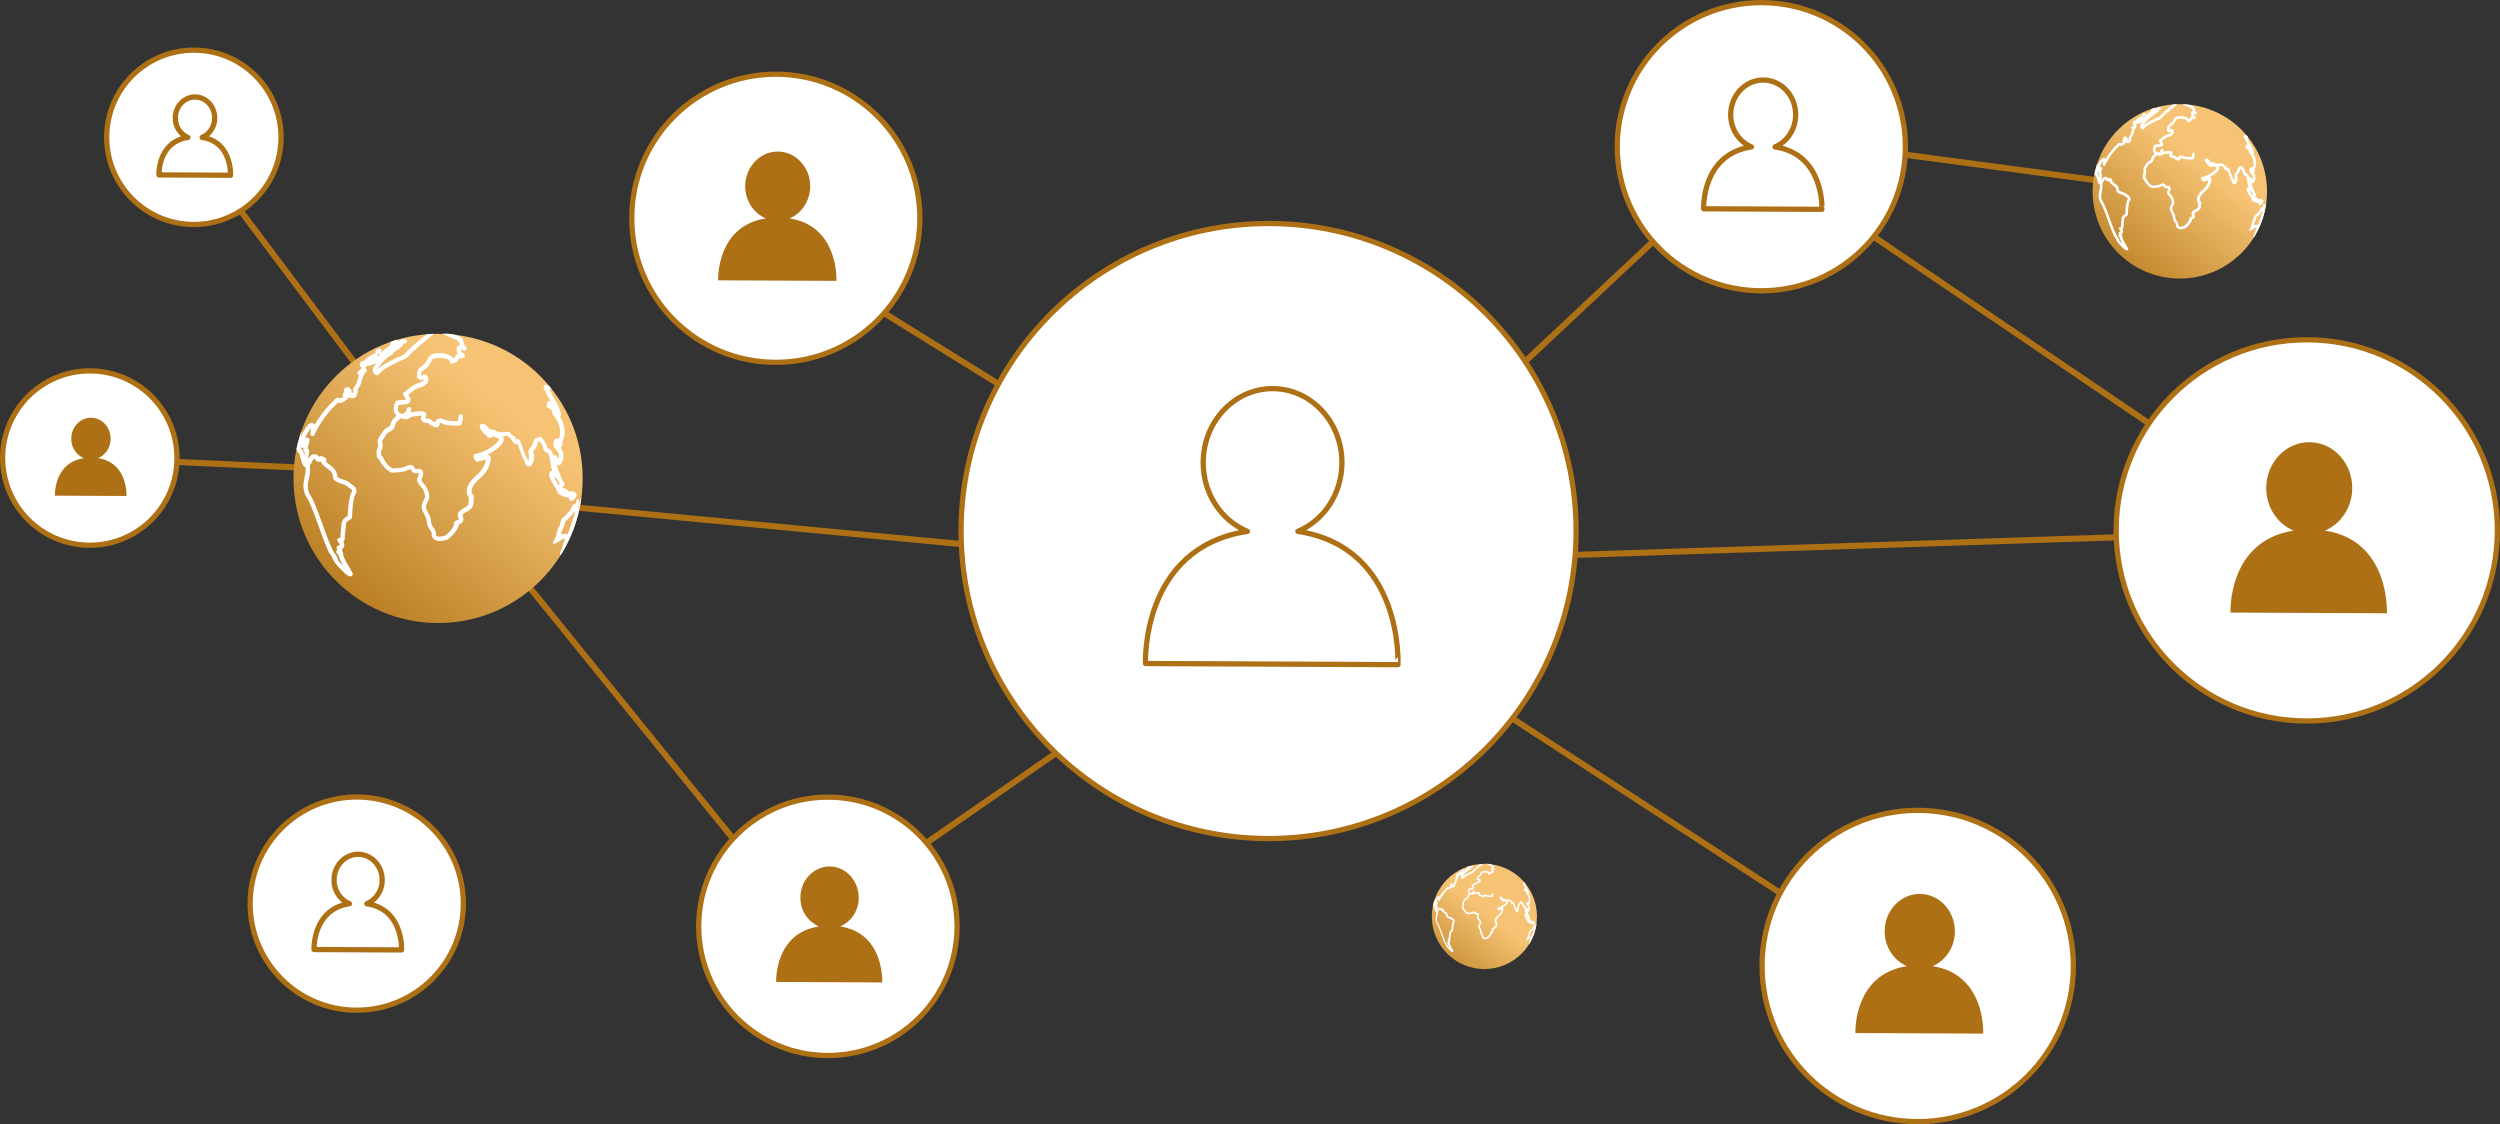
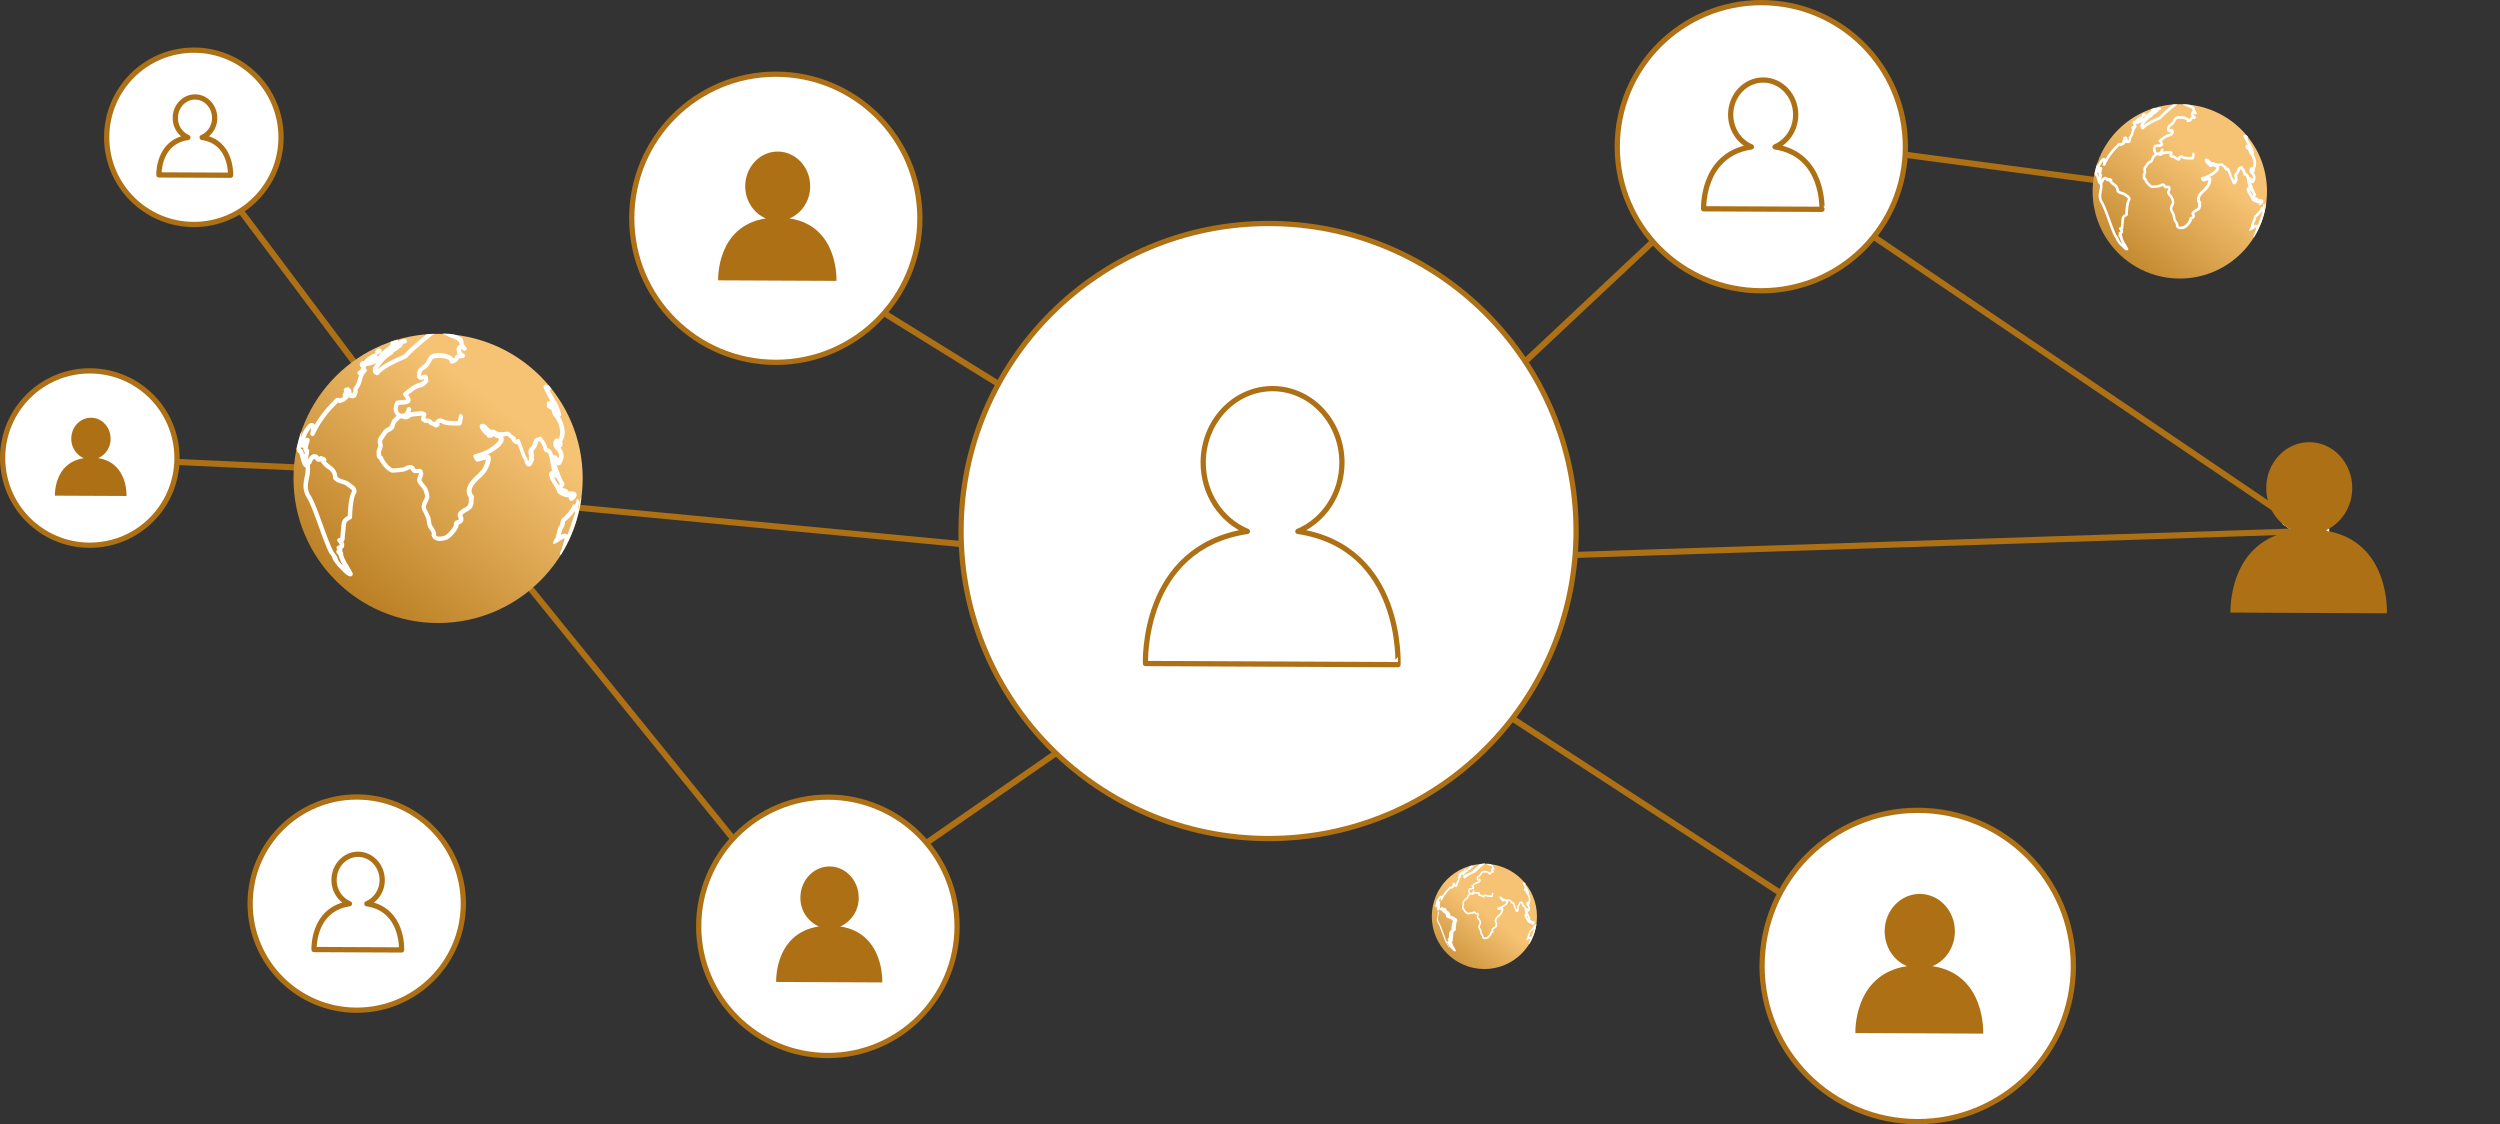
<svg xmlns="http://www.w3.org/2000/svg" xmlns:xlink="http://www.w3.org/1999/xlink" viewBox="0 0 1901.83 855.27">
  <rect x="0" y="0" width="1901.83" height="855.27" fill="#333333" stroke="none" />
  <defs>
    <style>.cls-1{fill:#ad7015;}.cls-2,.cls-3,.cls-4{fill:#fff;}.cls-3,.cls-4{stroke:#ad7015;stroke-width:4px;}.cls-3{stroke-miterlimit:10;}.cls-4{stroke-linecap:round;stroke-linejoin:round;}.cls-5{fill:url(#Безымянный_градиент_3);}.cls-6{fill:url(#Безымянный_градиент_3-2);}.cls-7{fill:url(#Безымянный_градиент_3-3);}</style>
    <linearGradient id="Безымянный_градиент_3" x1="-12319.33" y1="3144.05" x2="-12099.33" y2="3144.05" gradientTransform="matrix(-0.62, 0.78, 0.78, 0.62, -9741.21, 7943.99)" gradientUnits="userSpaceOnUse">
      <stop offset="0" stop-color="#f6c374" />
      <stop offset="1" stop-color="#af7214" />
    </linearGradient>
    <linearGradient id="Безымянный_градиент_3-2" x1="-13272.98" y1="4043.28" x2="-13140.34" y2="4043.28" xlink:href="#Безымянный_градиент_3" />
    <linearGradient id="Безымянный_градиент_3-3" x1="-12485.52" y1="3973.99" x2="-12405.52" y2="3973.99" xlink:href="#Безымянный_градиент_3" />
  </defs>
  <g id="Слой_2" data-name="Слой 2">
    <g id="Слой_1-2" data-name="Слой 1">
      <polygon class="cls-1" points="333.47 356.16 333.44 356.84 333.41 357.47 333.39 357.89 333.28 360.48 333.27 360.48 333.16 363.07 333.1 364.45 333.1 364.46 333.08 364.8 330.98 364.7 330.97 364.7 330.7 364.69 328.45 364.59 328.03 364.57 326.35 362.49 70.41 350.86 70.62 346.22 322.44 357.66 320.75 355.58 321.72 355.63 323.42 355.7 324.3 355.74 326.1 355.82 326.1 355.83 326.89 355.86 332.31 356.11 332.91 356.13 333.47 356.16" />
      <path class="cls-2" d="M334,354.19l-.65,0-1.94-.09-.73,0-5.29-.24-.92-.05-1.67-.07-1-.05-1.57-.07-1.1-.05,1.68,2.07,1.69,2.08.84,0,1.83.09.75,0,1.93.09.66,0,2.93.13-.06,1.38L331.2,362v.08l0,.59-.82,0-.88,0-.45,0-2.13-.09-.54,0,1.68,2.08,1.69,2.08,2.67.12,2.59.12v-.1l.25-5.28.08-1.71,0-.87.09-2.12h0l0-.59.09-1.95Zm-78.74,8.18-.08.89,18.2.83Z" />
      <polygon class="cls-1" points="336.73 357.89 336.48 358.08 335.35 358.93 334.88 359.28 333.27 360.48 331.2 362.04 331.16 362.07 330.35 362.67 329.81 363.08 329.47 362.63 325.86 357.82 324.3 355.74 322.75 353.68 302.37 326.53 299.35 322.51 298.15 320.91 296.95 319.31 298.5 318.05 140.39 107.45 144.11 104.66 302.12 315.12 303.41 314.07 309.17 321.18 333.95 354.19 335.47 356.21 336.73 357.89" />
      <path class="cls-2" d="M309.17,321.18l-5.76-7.11-1.29,1.05,5.51,7.35.1.13,23.63,31.47,1.55,2.06.53.71.49.65-.31.23-.23.17-2.07,1.56-1.11.83-1.76-2.34-1.56-2.08-1.55-2.06-24.43-32.55-1.21-1.6-1.2-1.6L297,319.31l-1.55,1.26,1.2,1.59,4.31,5.75,0,0,19.23,25.61,1.55,2.07,1.56,2.07,3.61,4.82,1.56,2.07,1,1.29,1.4-1.05.15-.13h0l1.44-1.07.74-.56,2.07-1.56.91-.68,1.59-1.2,1.61-1.2Z" />
      <polygon class="cls-1" points="1656.58 143.01 1655.97 147.62 1348.84 106.69 1347.62 107.84 1346.96 108.46 1344.4 108.12 1341.83 107.78 1339.89 107.52 1340.47 103.15 1340.81 100.59 1341.03 98.94 1342.15 99.09 1344.32 101.4 1656.58 143.01" />
      <path class="cls-2" d="M1346.22,106.34h0l-3.13-.42-.94-.12.1-.77.34-2.56.17-1.28,1.57.21-2.17-2.31-1.73-1.84-1.34,1.26-.42,3.14-.42,3.13-.6,4.45,2.32.31,2.56.34,2.56.34,1.88-1.76.66-.62,1.22-1.15Z" />
      <polygon class="cls-1" points="588.09 671.88 584.48 674.8 348.89 383.96 346.1 383.7 344.34 381.52 342.58 379.35 338.48 374.29 336.72 372.11 334.96 369.94 334.95 369.94 332.39 366.77 330.82 364.83 330.7 364.69 329.02 362.61 325.11 357.79 323.42 355.7 321.74 353.63 300.94 327.95 300.91 327.91 296.39 322.33 296.6 322.16 298.15 320.91 299.7 319.65 303.11 316.89 307.63 322.47 307.73 322.6 333.3 354.16 335.44 356.8 335.44 356.81 336.48 358.08 337.73 359.63 347.01 371.08 348.77 373.26 350.53 375.43 354.63 380.49 356.39 382.67 358.15 384.84 355.37 384.58 588.09 671.88" />
      <path class="cls-2" d="M335,366.79v.1l-2.59-.12,2.56,3.17h0l2.78.26Zm24.21,16.14-1.76-2.17-4.1-5.06-1.76-2.18-1.77-2.17-10.46-12.92-30.17-37.25-5.76-7.11-1.29,1.05-3.62,2.93L297,319.31l-1.55,1.26L293.58,322l25.49,31.47,1.68,2.07,1.69,2.08,3.91,4.83,1.68,2.08,1.69,2.08,2.44,3,1.77,2.18,1.76,2.17,4.1,5.07,1.76,2.17,1.76,2.17,2.79.27,2.79.26-1.76-2.17-1.76-2.18-4.1-5.06-1.76-2.17-1.77-2.18L335,366.79l-1.88-2.33h0l-.68-.82-1.22-1.51,0-.05-3.37-4.16-1.69-2.08h0l-1.68-2.07-22.05-27.22-3.16-3.9.14-.12,1.56-1.26,1.91-1.55L330.63,354l1.68,2.07,1.1,1.36.21.25,1.26,1.56.43.52.83,1,8.08,10L346,373l1.76,2.18,4.1,5.06,1.76,2.17,1.76,2.18,2.78.26,2.8.27ZM335,366.79v.1l-2.59-.12,2.56,3.17h0l2.78.26Z" />
      <polygon class="cls-1" points="1757.26 399.9 1756.06 401.67 1752.84 406.42 1752.41 407.05 1751.54 406.46 1745.01 402.03 1745 402.03 1742.18 400.11 1739.37 398.21 1742.76 398.1 1343.64 127.45 1346.25 123.6 1750.67 397.84 1754.06 397.73 1756.86 399.63 1756.87 399.63 1757.26 399.9" />
      <path class="cls-2" d="M1757.47,397.62l-3.41.11-3.39.11,2.76,1.91h0l1,.68-.89,1.32-1.72,2.53-3.48-2.36-2.83-1.92-2.81-1.9-3.39.11-3.41.11,2.81,1.9h0l2.82,1.92,6.53,4.43,2.81,1.92h0l2,1.34,1-1.44,1.39-2.05,3.22-4.75,1.39-2,.12-.18Z" />
      <polygon class="cls-1" points="998.93 442.62 998.87 442.66 998.08 443.21 997.09 443.89 995.08 445.29 994.86 445.44 994.81 445.48 992.97 446.75 991.19 447.98 989.42 449.21 987.61 448.03 616.19 705.45 613.54 701.63 983.4 445.29 981.59 444.11 981.72 444.02 983.36 442.88 984.27 442.25 985.12 441.66 986.78 440.51 986.79 440.51 986.82 440.49 986.94 440.41 986.95 440.4 986.95 440.39 988.44 439.36 988.58 439.26 988.59 439.26 988.66 439.21 989.26 438.79 990.38 438.02 991.04 437.56 992.75 436.38 992.82 436.33 994 435.51 994.6 436.37 995.22 437.27 995.75 438.04 996 438.4 996.01 438.4 996.46 439.07 996.47 439.07 997.71 440.85 997.71 440.86 998.23 441.61 998.23 441.62 998.93 442.62" />
      <path class="cls-2" d="M991.86,438.94l-1,.91.18.12,1.16-.8Zm0,0-1,.91.18.12,1.16-.8Zm8.58,2.35L998.86,439l-.33-.47-.91-1.32-.39-.56-.47-.68-.64-.93,0-.05-.22-.33-.93-1.33-.33-.48,0-.06,0-.07,0,0L992.69,434l-.48.34-1.2.83-1.35.93-.43.3-.71.49-1.46,1-.33.23-1.25.87-.08,0-.47.33-1.19.83h0L981.18,442l0,0-2.5,1.74,2.77.26.19.12,1.81,1.18,1.41-1,.36-.25,1.34-.92.44-.31.4-.29h0l.81-.56.47-.32,1.25-.87h0l.53-.37.63-.44,1.16-.8.62-.43.65-.45.57.83.21.3.12.17.2.28h0l.71,1,.83,1.19-.87.6-.73.52h0l-1.59,1.1-1,.66-.83.58-1.78,1.23L987.61,448l3.62,2.36,1.77-1.23,1.78-1.23,4.12-2.86,1.17-.81.61-.42,1-.72Zm-8.58-2.35-1,.91.18.12,1.16-.8Zm0,0-1,.91.18.12,1.16-.8Z" />
      <polygon class="cls-1" points="998.75 435.39 997.62 437.21 996.63 438.81 996.47 439.06 996.47 439.07 996.46 439.07 996.46 439.08 995.57 440.51 995.32 440.92 994.52 442.21 994.19 442.74 992.11 441.45 991.23 440.9 991.22 440.9 990.44 440.41 990.35 440.36 988.6 439.27 988.58 439.26 988.03 438.92 987.94 438.86 986.73 438.11 986.24 437.81 984.54 436.76 982.75 435.65 982.34 435.39 980.99 434.55 978.52 433.02 974.68 430.64 979.16 431.06 599.04 195.3 601.49 191.35 986.01 429.84 987.52 428.42 989.28 429.52 991.04 430.61 994.04 432.47 994.05 432.47 994.48 432.74 994.56 432.79 994.6 432.81 994.6 432.82 995.13 433.14 996.88 434.23 998.09 434.98 998.64 435.32 998.75 435.39" />
      <path class="cls-2" d="M1000.15,433.91l-1.11-.7-.38-.26h0l-.09-.05-.14-.09-1.75-1.09-.07,0h0l-2-1.27-2-1.22-1.76-1.09L989,427l-1.51,1.41L986,429.84l1.76,1.09,1.76,1.09,0,0,3.12,1.93.72.45.21.13,1.75,1.09.62.38-.77,1.24-.27.44-.44.7-.44.71-.18.29-.35.57-1.31-.81-.37-.23-1.48-.92-.27-.17-1.59-1-1.18-.74-.52-.32-.8-.49-.39-.24-1.37-.85-1.24-.78h0l-.5-.31-3.34-2.07-4.48-.42-4.49-.43,3.84,2.38,3.82,2.37,2.36,1.46,3.24,2,1.48.93.22.13,1.59,1,0,0h0l.06,0,1.79,1.12.2.12,1.72,1.07,0,0,2.35,1.46.18.11,1.26.78.42.26h0l0-.05.1-.16,1.23-2,1.06-1.7.46-.74h0l.59-1,.12-.19.44-.71,2.56-4.13.08-.13Z" />
      <polygon class="cls-1" points="996.87 434.76 996.85 435.02 996.76 435.97 996.64 437.2 996.5 438.72 996.47 439.06 996.47 439.07 996.46 439.07 996.46 439.08 996.29 440.97 996.29 440.98 996.07 443.23 996.06 443.37 994.55 443.23 994.54 443.23 990.62 442.85 990.56 442.85 987.36 442.54 987.35 442.54 986.37 442.45 985.81 442.4 984.27 442.25 983.4 442.17 981.18 441.96 981.16 441.96 982.39 440.06 357.43 380.76 359.19 382.93 356.39 382.67 353.61 382.4 347.13 381.79 344.34 381.52 341.55 381.26 256.2 373.16 257.01 364.55 333.93 371.85 336.72 372.11 339.51 372.38 345.99 372.99 348.77 373.26 351.57 373.52 353.33 375.7 977.85 434.96 974.03 432.59 978.52 433.02 982.25 433.37 983 433.44 983.02 433.45 984.91 433.62 986.48 433.77 987.55 433.88 989.31 434.04 992.21 434.32 993.41 434.43 993.72 434.46 994.65 434.55 995.86 434.66 996.37 434.71 996.87 434.76" />
      <path class="cls-2" d="M359.19,382.93l-1.76-2.17-2.8-.27-2.78-.26-6.48-.62-2.79-.26-2.79-.26-81.41-7.73.44-4.63L335.69,374l2.79.27,2.79.26,6.48.62,2.78.26,2.8.27-1.76-2.18-1.77-2.17-2.79-.27-2.79-.26-6.48-.62-2.78-.26h0l-2.79-.27-58.83-5.58-18.12-1.72-.08.89L254,375l89.29,8.47,2.79.27,2.79.26,6.48.62,2.78.26,2.8.27Zm639.84,50h0l-.45,0-.21,0-1.72-.16-.93-.09-1.08-.1-.54-.06h0l-4.47-.42h-.06l-2.65-.25-2.66-.25-5-.48-4.48-.42-4.49-.43,3.84,2.38,3.82,2.37,2.46.24,2,.19.62.06,2.29.21.36,0,1.21.11.68.07,1.12.1h0l1,.1,2.12.2,1,.1h.17l1.5.15h0l.26,0-.09.93-.09.92-.08.87,0,.31v.15l-.14,1.45-1.53-.14-.16,0-1.33-.13h0l-1.31-.12h0l-3-.29h-.14l-2.11-.2-.89-.09h0l-1.34-.13-1.23,1.9,0,0-2.5,1.74,2.77.26.32,0,3.09.29.86.08h0l2.2.21.8.08,1.3.12,2,.19,2.4.23.57.06h.12l2.78.26.1-1.09.12-1.25.1-1,.05-.59h0l.16-1.65,0-.25.11-1.18.32-3.4,0-.18.17-1.74,0-.26Z" />
      <polygon class="cls-1" points="1346.25 106.38 1344.4 108.12 1342.52 109.88 1339.96 109.54 1006.97 422.03 1009.99 421.93 1007.78 424.01 1005.57 426.08 1000.43 430.9 998.39 432.81 998.23 432.97 996.88 434.23 996.37 434.71 996.08 434.99 996.01 435.05 995.37 435.65 994.6 436.37 994.43 436.54 994.42 436.54 993.9 437.03 992.4 438.44 991.86 438.94 990.89 439.85 990.35 440.36 989.91 440.78 989.9 440.78 989.89 440.79 988.84 441.78 988.38 442.21 988.17 441.98 986.83 440.56 986.79 440.51 986.78 440.51 986.77 440.5 986.76 440.48 985.43 439.06 985.4 439.03 984.02 437.56 982.47 435.91 982.75 435.65 982.96 435.45 984.26 434.23 984.91 433.62 986.86 431.79 987.77 430.93 989.28 429.52 990.79 428.1 994.34 424.77 996.92 422.35 999.94 422.26 1338.24 104.78 1338.66 101.65 1340.33 100.08 1340.81 100.59 1342.58 102.47 1346.21 106.34 1346.22 106.34 1346.25 106.38" />
      <path class="cls-2" d="M990.38,438l-.27-.17-.94.88-.51.48.6-.42,1.63,1.06,1-.91Zm0,0-.27-.17-.94.88-.51.48.6-.42,1.63,1.06,1-.91Zm.66-.46-.36-.24-.57.53-.94.88-.51.48.6-.42,1.12-.77,1.48.92.54-.5ZM1344.32,101.4l-2.17-2.31-1.73-1.84-1.34,1.26-.42,3.14-.42,3.13,2-1.88.23.25,1.77,1.88.84.89.34.37-1.59,1.49-1.87,1.76,2.56.34,2.56.34,1.88-1.76.66-.62,1.22-1.15.24-.22ZM1010,421.93l-3,.1-2.19,2.07h0l-2.21,2.06-4,3.8-1.87,1.75-.07.07-.9.84-.54.51-.2.19-.31.29-.9.84-.1.1-1.44,1.35-.4.37-1.1,1-.57.53-.94.88-.51.48-.06.06-.13.12,0,0-.41-.44-.07-.08-.9-1-.51-.54L985.29,436l.32-.3.41-.38,1.53-1.44.62-.58,1.34-1.26,0,0,1.51-1.41,1.51-1.42,1.87-1.76,1.94-1.82,1.36-1.28,2.22-2.07-3,.09-2.66.09.08,2.33-3.55,3.33L989,427l-1.51,1.41L986,429.84l-1.81,1.7-1.7,1.59-.25.24-1.15,1.08-.11.1-.68.65-.67.62.57.6,2.68,2.87.85.9.56.6.82.87.69.74.7.74,1.37,1.46.41.44.39-.36.45-.43,1.47-1.38,0,0,1.49-1.4.45-.42.06,0,1.5-1.41.16-.15.15-.14,1.2-1.13.12-.11.89-.84.59-.55,1.41-1.33.21-.19L999,435l1.11-1,1.11-1,2.2-2.07,5.14-4.82,2.21-2.07,2.21-2.08Zm-16.37,12.63-1.44,1.35-.4.37-1.1,1-.57.53-.94.88-.51.48.6-.42,1.12-.77,1.48.92.54-.5,1.5-1.41.52-.49h0l.17-.17.77-.72Zm-2.58,3-.36-.24-.57.53-.94.88-.51.48.6-.42,1.12-.77,1.48.92.54-.5Zm-.66.46-.27-.17-.94.88-.51.48.6-.42,1.63,1.06,1-.91Zm0,0-.27-.17-.94.88-.51.48.6-.42,1.63,1.06,1-.91Z" />
      <polygon class="cls-1" points="1458.47 744.37 1455.93 748.26 994.78 447.93 993 449.16 989.38 446.8 985.68 444.39 985.67 444.39 985.17 444.06 983.36 442.88 983.06 442.69 983.4 442.17 984.3 440.79 984.63 440.28 985.15 439.49 985.43 439.06 985.48 438.98 986.24 437.81 986.55 437.34 987.34 436.13 987.5 435.88 987.79 435.44 988.62 435.98 988.63 435.98 989.23 436.38 990.68 437.32 991.04 437.56 992.4 438.44 992.85 438.74 993.89 439.41 994.12 439.57 994.39 439.74 994.6 439.87 994.61 439.88 995.57 440.51 996.29 440.97 996.29 440.98 997.25 441.6 998.18 442.21 998.87 442.66 1000.68 443.84 1000.07 444.26 998.9 445.07 1458.47 744.37" />
      <path class="cls-2" d="M991.86,438.94l-1.48-.92-1.12.77,1.63,1.06.18.12,1.16-.8Zm0,0-1.48-.92-1.12.77,1.63,1.06.18.12,1.16-.8Zm0,0-1.48-.92-1.12.77,1.63,1.06.18.12,1.16-.8Zm8.58,2.35L998.39,440l-.09-.06-1.67-1.09-.13-.09-.49-.32h0l-.37-.25-.68-.44-.35-.22-.7-.46-1-.64-.1-.06-.64-.42-1.17-.76-1.7-1.11-.43-.28-.71-.46-1-.63-.72,1.1-.85,1.31-.38.58-.71,1.1-.52.8-.57.87-.56.86-.5.77-1.23,1.9,0,0-.83,1.28,1.1.72.19.12,1.81,1.18,4.21,2.74,3.62,2.36,1.77-1.23,1.78-1.23L993,446.75l-1.81-1.18L990,444.8l-.85-.55L987,442.83l-.58-.38-.54-.35,1-1.54,0,0,0-.05.06-.08h0l1-1.53,0,0,.41-.63.8.52.09.06,1.63,1.06.18.12,1.55,1,.1.07,1.8,1.16.76.5.79.52.12.07.9.59.87.57.94.61,1.17-.81.61-.42,1-.72Zm-8.58-2.35-1.48-.92-1.12.77,1.63,1.06.18.12,1.16-.8Zm0,0-1.48-.92-1.12.77,1.63,1.06.18.12,1.16-.8Zm0,0-1.48-.92-1.12.77,1.63,1.06.18.12,1.16-.8Zm0,0-1.48-.92-1.12.77,1.63,1.06.18.12,1.16-.8Z" />
      <polygon class="cls-1" points="1772.05 407.8 1753.92 408.39 1750.96 408.49 1750.94 408.49 1748.13 406.57 1003.46 430.8 1001.26 432.87 999.03 432.94 998.98 432.94 998.66 432.95 998.62 432.95 998.23 432.97 996.61 433.02 996.6 432.72 996.57 431.79 996.57 431.68 996.56 431.68 996.36 425.61 996.32 424.38 997.72 424.33 1004.76 424.11 1004.78 424.1 1007.78 424.01 1010.81 423.91 1008.6 425.98 1741.6 402.14 1738.78 400.22 1742.18 400.11 1745.57 400 1753.43 399.75 1753.48 399.75 1756.86 399.63 1756.87 399.63 1759.92 399.54 1771.77 399.15 1772.05 407.8" />
      <path class="cls-2" d="M1771.77,399.15l-11.85.39.12-.18-2.57-1.74-3.41.11-3.39.11-7.91.26-3.39.11-3.41.11,2.81,1.9h0l2.82,1.92,3.4-.11h0l3.39-.11,5.2-.17,2.46-.08,2.47-.08,11.31-.37.15,4.64-14.68.48-2.47.08-1.3,0-3.41.11,2.81,1.92h0l2,1.34,1-1.44,18.13-.59ZM1010,421.93l-3,.1-7,.23-3,.09-2.66.09.08,2.33.08,2.66.1,3,.07,2.12v.32l0,.77,0,.93,0,.54,1.34,0h.11l.73,0,1.24,0,.78,0H999l2.38-.08.08-.13-1.35-.83,1.11-1,2.2-2.07-3,.1-1.89.06,0-1-.12-3.66,4.16-.14,3-.09,3-.1,2.21-2.07,2.21-2.08Z" />
      <circle class="cls-3" cx="965.05" cy="403.96" r="233.94" />
      <path class="cls-4" d="M987.33,404.24c19.53-8.19,33.42-28.33,33.53-52.06.13-31.09-23.39-56.4-52.55-56.54s-52.88,25-53,56.05c-.1,23.95,13.89,44.33,33.64,52.55-81.23,12.24-77.54,100.52-77.54,100.52l192.07.88S1067.85,416.41,987.33,404.24Z" />
      <circle class="cls-5" cx="333.27" cy="363.97" r="110" />
      <path class="cls-2" d="M324.42,254.34c-5.65,4.61-12.66,10.38-17,15.3-.8.37-1.78.86-2.83,1.29-5.65,2.58-13.21,6-17.63,10.26a3.6,3.6,0,0,1,.67-1c.12-.06.19-.19.25-.25,3.56-5.16,6.08-7.68,10.32-10.2a1.44,1.44,0,0,0,.8-1.17,10.33,10.33,0,0,1,2.4-1.78,12.21,12.21,0,0,0,2.89-2.15,4.27,4.27,0,0,0,2.39-3,10,10,0,0,1,1.6-.43,1.69,1.69,0,0,0,1.35-1.53,1.71,1.71,0,0,0-1-1.73c-1.48-.55-3.2.31-5.23,1.23a4.6,4.6,0,0,0-.49.25,1.84,1.84,0,0,0-.74-1.05c-1.72.5-3.38,1.05-5,1.6a2.24,2.24,0,0,0,.06,1.29,4.61,4.61,0,0,0-.37,1.23c-.68.55-1.35,1.05-2.09,1.66-2.77,2.15-5.84,4.55-7.5,7.44a2.29,2.29,0,0,0-.12-.68,2,2,0,0,0-.06-1l-.19-.37a1.61,1.61,0,0,0,1.17-.31,2.55,2.55,0,0,1,.55-.31,2.4,2.4,0,0,0,1.66-1.84,1.72,1.72,0,0,0-.37-1.54,1.8,1.8,0,0,0-1.47-.49,3.16,3.16,0,0,0-1.48.55,3.42,3.42,0,0,0-1.29,1.36,1.82,1.82,0,0,0,.13,1.84c-1.6.06-3.51,1.41-4.86,2.21a19.3,19.3,0,0,0-2.46,1.78,25.53,25.53,0,0,0-1.78,2,2.62,2.62,0,0,0-.86-.12c-2,.18-3,3.44-1.23,4.49a.67.67,0,0,0,.31.12c-.12.43-.12.8-.19,1.1,0,.13-.06.37-.06.43l-.18.13c-2.27,1.6-3.13,2.21-2.34,3.56a1.29,1.29,0,0,0,1.11.8c-.49,1.17-.8,2.34-1.17,3.5a15.09,15.09,0,0,1-1.9,4.61c-1.48,1.66-1.91,2.89-1.29,4.37-.06.12-.19.24-.37.49a2.12,2.12,0,0,0-.43.86,1.5,1.5,0,0,0-.92-.56,1.64,1.64,0,0,0,.18-.73,2.17,2.17,0,0,0-1.11-2.22,1.71,1.71,0,0,0-2-1l-.31.06c-1.17.31-2,.49-2.33,1.48a2,2,0,0,0,.24,1.72c-.86,1.29-1.66,2.76-.92,4,0,.06.06.06.06.13a4.06,4.06,0,0,1-.92.55,1.75,1.75,0,0,0-1.48.55,2.67,2.67,0,0,0-2-.49c-1,.18-1.78.86-2.83,2.27a83.3,83.3,0,0,0-14.38,18.26,3,3,0,0,0-.92-1.05c-.55-.37-1.78-.8-3.44.49-2.09,1.6-5.1,6.39-6.33,10.88a36.68,36.68,0,0,1,.67-3.81,1.56,1.56,0,0,0-.24-1.29,118.66,118.66,0,0,0-3.57,13,7.59,7.59,0,0,0,1.29,2.89,1.43,1.43,0,0,0,.8.49c.25.73.5,1.78.74,2.64,1.23,4.73,2.09,7.74,4.18,8.17a32.68,32.68,0,0,1-.86,7.44c-.86,4.48-1.78,9.22,1.29,14.87,2.7,3.87,6.21,13.52,9.59,22.86,1.59,4.49,3.19,9,5,13.34.74,1.84,1.48,3.74,2.34,5.53s2.52,3.25,3,5.1a6,6,0,0,0,.55,1.29,34,34,0,0,0,6,7.25c1.72,1.72,4.61,5.22,7.32,5.22a1.88,1.88,0,0,0,.55-.12,1.81,1.81,0,0,0,.92-2.21.85.85,0,0,0-.12-.37c-1.35-2.52-2.4-4.3-3.32-5.9a36.67,36.67,0,0,1-3.81-7.81,2.34,2.34,0,0,0-.55-2.39,4,4,0,0,0-.25-2,3.47,3.47,0,0,0,1.41-1.54,4.36,4.36,0,0,0-.43-3.93,5.94,5.94,0,0,0,.86-1.41,8.06,8.06,0,0,0,.25-2.15c.12-2.4.49-4.8.68-7.13.3-4.24.36-4.61,4-6.58a1.69,1.69,0,0,0,.86-1.41v-.25c.31-9,1.42-16,3-18a2.05,2.05,0,0,0,.37-.92c.19-3.26-1.84-4.67-3.32-5.72a7.29,7.29,0,0,1-1.29-1c-1.53-1.48-3.62-2.15-5.65-2.83a12.66,12.66,0,0,1-4.3-2c-.37-5.16-3.14-7.19-5.53-9a17.3,17.3,0,0,1-3.2-2.83,1.83,1.83,0,0,0,.37-1.16c-.06-1.48-1.47-2-2.46-2.34a1.91,1.91,0,0,1-.55-.18,1.68,1.68,0,0,0-1.29-.37,2.3,2.3,0,0,0-1.35.74c-.06-.13-.13-.19-.19-.31a2.92,2.92,0,0,0-2-1.72c-.19,0-.37-.06-.5,0a2.89,2.89,0,0,0-1.66-.06c-1.53.37-2.94,2-3.87,3.75a6.26,6.26,0,0,1,.25-2.34,37.44,37.44,0,0,0,.55-3.81,1.7,1.7,0,0,0-1-1.72c-.19-.8.49-3.26.8-4.18.55-1.9,1-3.38-.5-4.12a2,2,0,0,0-2.33.5,24,24,0,0,1,4.36-7.93,19.64,19.64,0,0,1-.49,4.05,1.76,1.76,0,0,0,1.17,1.91,1.66,1.66,0,0,0,2-.92,77.27,77.27,0,0,1,17-23.54.58.58,0,0,0,.24-.31c.25-.37.5-.61.62-.8a2.62,2.62,0,0,0,3.44-.24c2.21-.37,4.49-3.07,5-3.81a1.62,1.62,0,0,0,1.41.8h.31a3.86,3.86,0,0,0,3.44-.86,3.17,3.17,0,0,0,.74-2.15,3,3,0,0,0,.49-3.38c.12-.13.31-.43.74-.93a15.9,15.9,0,0,0,2.51-5.83c.74-2.52,1.42-4.92,3.38-6.7a1.69,1.69,0,0,0,.31-2.15,1.55,1.55,0,0,0-.86-.68,1.53,1.53,0,0,1,.37-.8,1.93,1.93,0,0,0,.43-1c1.54.12,4.79-.8,7.5-2.09-.37.49-.68,1-1.05,1.47a5.31,5.31,0,0,0-1.66,4.49,4,4,0,0,0,2.58,3.07,1.61,1.61,0,0,0,2-.49c3.5-4.42,12.11-8.36,17.88-10.94,1.23-.55,2.28-1,3.2-1.47a3.44,3.44,0,0,0,.55-.43c5-5.66,14-12.91,20-17.7l.49-.37C328.23,254,326.33,254.15,324.42,254.34ZM235,363.85a29.49,29.49,0,0,0,.73-10.39c.13-.06.19-.06.31-.12a1.79,1.79,0,0,0,.62-.55,1.29,1.29,0,0,0,.24-.5A6.89,6.89,0,0,1,239,349a1,1,0,0,0,.56.18c1,1.78,2.33,2.46,3.74,2a2.27,2.27,0,0,0,.62-.12.13.13,0,0,0,.12.12c.06.12.06.18.12.31a16.64,16.64,0,0,0,5,5.1c2.4,1.72,4.06,3,4.24,7a1.44,1.44,0,0,0,.37,1c1.48,1.9,3.87,2.7,6.15,3.44a11,11,0,0,1,4.36,2.09,15.56,15.56,0,0,0,1.66,1.29c1.23.86,1.84,1.29,1.9,2.33-2.27,3.63-3.07,11.92-3.31,18.68-4.24,2.46-4.61,4.12-5,8.85-.19,2.65-.49,5.35-.68,8-.8,0-1.6,0-2.09.8a1.77,1.77,0,0,0,.19,2,5.35,5.35,0,0,1,1.53,2.7,1.84,1.84,0,0,1-.8.19,1.77,1.77,0,0,0-1.41.86,1.6,1.6,0,0,0,0,1.66c.12.24.31.49.37.67a1.41,1.41,0,0,0-.43.37,1.82,1.82,0,0,0-.25,1.91A3.12,3.12,0,0,0,257.5,422a1.2,1.2,0,0,0,.06.8,40,40,0,0,0,3.38,7.5c-1.66-1.66-3.5-3.26-4.05-5.53a7.51,7.51,0,0,0-.62-1.48c-.74-1.41-1.9-2.46-2.64-3.87-.92-1.72-1.72-3.5-2.46-5.28-2-4.74-3.69-9.59-5.47-14.38-3.44-9.53-7-19.36-9.83-23.48C233.41,371.84,234.15,368.15,235,363.85Zm-3.51-17.7c-.8-3-1.23-4.43-2.45-4.73a12.37,12.37,0,0,1-.37-1.42,1.62,1.62,0,0,0,1,.62,1.94,1.94,0,0,0,1.17-.19,4.93,4.93,0,0,0,.43,3,2.49,2.49,0,0,0,.49.62A17.12,17.12,0,0,1,231.44,346.15Z" />
      <path class="cls-2" d="M442.16,378.47c-1.53,2.65-2.08,8.18-2.08,8.18l-.37.49a5.45,5.45,0,0,0,0-1,4,4,0,0,1,.18-1.16c.12-.74.37-1.48.49-2.22a3.24,3.24,0,0,0-.06-1.9c-.12-.31-.74-1.54-1.17-1.35a1.62,1.62,0,0,0-.61,1.29,1.35,1.35,0,0,1,0,.49,4.19,4.19,0,0,1-.74,1.9c-.18.37-.67,1-.61,1.48-.13-.92-.31-1.23-.56-1.23-.67,0-1.72,2.52-2.45,3.87,0,0-4.06,5.53-6.76,7.07-1.17,1.66-.86,3.81-1.72,5.53-1.85,1.29-2.16,8.48-3.75,10.2-1.54,2.77-1.54,3.69-.74,3.69,1.72,0,6.82-4.06,8.23-4.3.19,2.21-1.47,3.81-1.16,5.9h-.13c-.49,0-1,1.22-.37,1.22h.07c-2.15,4.55-1.79,3.45-1.91,5.41.06,0,.12.06.25.06a1.19,1.19,0,0,0,.61-.18,109.55,109.55,0,0,0,15.36-42.65Zm-8.11,21.94c-.86,2.4-1.66,4.49-2.39,6.39-.07-.06-.13-.06-.13-.12a3.34,3.34,0,0,0-2-.68,1.78,1.78,0,0,0-.56.06,8.94,8.94,0,0,0-2.21.87,5.71,5.71,0,0,1,.25-1.05,22.54,22.54,0,0,1,1-3.56,3.06,3.06,0,0,0,.74-1,12.68,12.68,0,0,0,1-3.44c.12-.49.19-1,.31-1.29,3-2.15,6.27-6.45,6.94-7.37.06-.06.06-.13.13-.19a3.51,3.51,0,0,0,.49.56C436.63,392.55,435.53,396.23,434.05,400.41Z" />
      <path class="cls-2" d="M438.66,376a2.11,2.11,0,0,0-1.41-1.59c-1-.86-2.52-.68-3.57-.56a6.74,6.74,0,0,1-1.1.13,1.81,1.81,0,0,0-.62-1.17,6.45,6.45,0,0,0-3.13-1.42,6.62,6.62,0,0,1-1.05-.24c.07-.25.19-.37.5-.62a2.83,2.83,0,0,0,1-3.25,1.43,1.43,0,0,0-.74-.86c-.86-1.29-3.38-7.5-5.16-13.09a1.94,1.94,0,0,0,1.41.67,2.48,2.48,0,0,0,2.34-1.59c2.4-4.49,2.15-8.12-.8-11.8a2.81,2.81,0,0,0,1.29-1.36,3.9,3.9,0,0,0,0-3.31c3.38-5,2-13.22-1.72-19a1.34,1.34,0,0,0,.37-.25,1.8,1.8,0,0,0,.55-1.72,38.15,38.15,0,0,0-5-11.49c-1.11-1.84-2.28-3.87-3.69-6.76a3.27,3.27,0,0,0,1.29-1c-.74-.93-1.48-1.85-2.21-2.71a3,3,0,0,1-.25.56,3.92,3.92,0,0,1-.68-.43,1.66,1.66,0,0,0-2.15-.13,1.73,1.73,0,0,0-.55,2,88.05,88.05,0,0,0,5.29,10.14c.24.43.49.8.73,1.23a.22.22,0,0,0-.18.06,1.71,1.71,0,0,0-2-1.29c-.92.12-1.41.86-1.41,2.09,0,.31,0,.8-.06,1.54a1.57,1.57,0,0,0,.8,1.53c1,.62,1.72,1,2.21,1.29l.55.31a.22.22,0,0,0,.06.18,23.32,23.32,0,0,0,1.11,3.69,1.31,1.31,0,0,0,.37.55c4.3,4.43,6.63,13,3.81,17.64a2,2,0,0,0-.8-.37c-.86-.18-2,.19-2.64,1.72a6.08,6.08,0,0,0,2.09,7.25c1.72,2.16,2.15,4,1.35,6.4a4.93,4.93,0,0,0-1.35-1.91,2.75,2.75,0,0,0-2.65-.68c-.8-2.82-2-5-4.36-5.28a3,3,0,0,1-.31-.86c-.24-1.48-.67-2.95-4.05-7.31-.13-.13-.25-.31-.37-.37a1.25,1.25,0,0,0-.68-.25,1.06,1.06,0,0,0-.74.06,2.07,2.07,0,0,0-.49.25,2.05,2.05,0,0,1-.8.24,4,4,0,0,0-2.58,1.66,13.6,13.6,0,0,0-1.1,2.65,6.88,6.88,0,0,1-1.23,2.58c-2.21,2.46-2.46,2.95-1.91,6.14.06.13.06.31.13.56a1.24,1.24,0,0,1,.12.36,1.49,1.49,0,0,1-.12.43,5,5,0,0,0-.13,1.11,4.6,4.6,0,0,0,.19,1,.21.21,0,0,0,.06.13,3,3,0,0,0-.37.49c-.12.31-.18.55-.31.86a8.26,8.26,0,0,0-.73-2.09,5.29,5.29,0,0,0-.8-1.35,3.24,3.24,0,0,1-.49-.8,8.34,8.34,0,0,1-.37-1.05c-.07-.18-.13-.36-.19-.55q-.82-2-1.47-4.05c-.68-2-1.42-4-2.28-6a1.69,1.69,0,0,0-1.47-1,1.59,1.59,0,0,0-1.41.68l-.37-.37c.06-.12.06-.25.12-.37a1.61,1.61,0,0,0-.74-1.72l-2.64-1.72a3.15,3.15,0,0,0-3.2-2,17.35,17.35,0,0,0-3,.37,16.81,16.81,0,0,1-5-.68l-.25-.24a1.55,1.55,0,0,0-.68-.43,1.52,1.52,0,0,0-.67-.43,4.82,4.82,0,0,0-1.6-.19H374a1.89,1.89,0,0,1-.86-.12,8.37,8.37,0,0,1-1.9-1.72,12.14,12.14,0,0,0-2.46-2.21,2.93,2.93,0,0,0-.68-.31,4.58,4.58,0,0,0-2.15.12,1.8,1.8,0,0,0-1,1.42c-.12,1,.31,2.52,3.62,6.39a1.9,1.9,0,0,0,1.36.55,3.19,3.19,0,0,0,.8,1.6,1.82,1.82,0,0,0,1.35.43h.49a3.58,3.58,0,0,0,2.21-.49,5.65,5.65,0,0,0,.86-.8c.12.12.19.3.37.43a3.76,3.76,0,0,0,2.09,1c.18.06.37.06.55.13.86.36.86.79.86,1-.12,2.33-7.8,8-13.27,9.71-.62.24-3.81,1.35-4.3,1.41a1.66,1.66,0,0,0-1.29.43,1.53,1.53,0,0,0-.56,1.17c0,.74,1.42,4.12,3.08,4.24a1.22,1.22,0,0,0,.49-.06c.06,0,3.81-1,6-1.6a18.54,18.54,0,0,1-2.77,7.07,26,26,0,0,1-4.54,5,35.21,35.21,0,0,0-3.94,4.06c-3.5,4.3-4.3,8.73-2.21,12.11a2,2,0,0,0,.55.61v.12a13.48,13.48,0,0,0-.18,2.65,5.22,5.22,0,0,1-.61,3.13c-.07.06-.13.12-.13.19l-.18.18a12.37,12.37,0,0,1-2.64,1.78,13.43,13.43,0,0,0-4,3.07,4,4,0,0,0-.31,4.31c.25.73.37,1,.25,1.35s-.25.24-1,.49a4,4,0,0,0-2.34,1.41,1.56,1.56,0,0,0-.31,1.35c.13.43.13.56-.36,1.73-1.3,3-5.35,6.82-6.33,7.19a13.78,13.78,0,0,1-4.24.86c-1.66,0-2.4-.56-2.77-1.17a2.91,2.91,0,0,0,.12-1.48,10.53,10.53,0,0,0-2-4.3,12.11,12.11,0,0,1-1.35-2.4,11.27,11.27,0,0,1-.49-2.64,13,13,0,0,0-.8-3.5l-1.84-3.81c-1.29-2.34-1.78-3.26-.31-6.21,2-4.18,2.09-4.61.92-9.09a13.46,13.46,0,0,0-3.13-5.29,17.24,17.24,0,0,1-2.15-3.13,8.43,8.43,0,0,1,.55-1.6c.55-1.35,1.29-3.07.43-5.1a2.57,2.57,0,0,0-2.83-1.84c-.55,0-1.41.06-2.64.18-.12-.06-.18-.18-.43-.74a3.63,3.63,0,0,0-2.64-2.27c-2-.25-2.83.18-5.9,1.6-.92.37-6.27.8-8.36.92-3.93-1.72-7.06-7.31-7.37-8.48a1.8,1.8,0,0,0-1.17-1.23.66.66,0,0,1-.24-.12,1.72,1.72,0,0,1,.06-1,1.17,1.17,0,0,0-.06-.79c-.25-.8-.25-.8.86-3.63a6.29,6.29,0,0,0,.06-3.81,5,5,0,0,1-.19-1.6,2.44,2.44,0,0,1,.13-.55c.3-.49,3.19-4.86,3.62-5.35a6.19,6.19,0,0,1,2-1.35c1.53-.8,3.62-2,3.87-4.67l.92-2.27,3.5-3.32.86.18a12.87,12.87,0,0,1,1.54.37,4.09,4.09,0,0,0,1.48.31,6,6,0,0,0,3.25-1.29,3.81,3.81,0,0,1,1.66-.8c4.3-.49,6.33-.68,7.25-.68-.06.19-.06.37-.12.56a4.81,4.81,0,0,1-.25,1.22,1.71,1.71,0,0,0,.5,2.09l1.29,1c.06.06.18.12.24.18a5.56,5.56,0,0,0,2.34.43,5.5,5.5,0,0,1,1,.12c.12,0,.31.31.43.44a3.57,3.57,0,0,0,1.72,1.29.94.94,0,0,0,.43.12,1.94,1.94,0,0,1,1,.49,5,5,0,0,0,2.46.92,2.63,2.63,0,0,0,2.15-1,2.43,2.43,0,0,0,.43-1.91,2.94,2.94,0,0,1-.06-.37c.06-.06.24-.12.67-.12a2.1,2.1,0,0,1,.92.18c1,.8,3.32,1.85,12,1.85h1.53a1,1,0,0,0,.62-.19c.55-.3.86-.3,1.1-1a13.16,13.16,0,0,0,.5-2.21c.3-1.72,1.35-4-.62-5.16s-2.09,2.15-2.33,3.25a13.83,13.83,0,0,1-.62,1.91H348c-8.36,0-9.83-1-10-1.11a5.15,5.15,0,0,0-3-.92,4.17,4.17,0,0,0-3.38,1.48,3.25,3.25,0,0,0-.61,1.47,6.13,6.13,0,0,0-2-.86,1,1,0,0,0-.25-.25,4.06,4.06,0,0,0-2.15-1.53,9,9,0,0,0-1.78-.25,3.74,3.74,0,0,1-.92-.12l-.19-.12a4.25,4.25,0,0,0,.13-.93,3.81,3.81,0,0,1,.24-1l.13-.25a1.78,1.78,0,0,0-.68-2.21l-.25-.12a4.73,4.73,0,0,0-2.88-.8c-1.23,0-3.14.18-7.5.68l-.8.18a18.21,18.21,0,0,0,.68-2,1.61,1.61,0,0,0-1.23-2,1.63,1.63,0,0,0-2,1.22c-.55,2.09-1.72,3.51-3.14,3.81a3,3,0,0,1-3-1.16c-1-1.29-1-3.26-.06-5.47.86-.12,1.85-.19,2.71-.31,2.7-.18,5.22-.37,6.08-2.4.61-1.59-.31-3.38-1.66-5,2.7-2.09,5.84-4.92,9.28-5.66a8.55,8.55,0,0,0,1.41-.37c1.6-.67,4.37-2.76,4.67-4.54a3.5,3.5,0,0,0-.12-1.36c-.12-1.29-.37-2.64-1.47-3.25a3.07,3.07,0,0,0-3.14.37c-.18.12-.55.3-.74.43.07-.56.07-1,.13-1.42.12-1.66.12-1.66,2.27-3.5,2-.68,3.57-3.14,5.41-6.33.55-.92.8-1.72,1.84-2a15.86,15.86,0,0,1,3.44-.49,18.61,18.61,0,0,1,6.82,1,2.66,2.66,0,0,1,1.79,1.42c.12.37.06.74.18,1.1a1.53,1.53,0,0,0,1.41.86,4.05,4.05,0,0,0,1.66-.43c1.42-.55,2.89-1.35,3.38-2.76a1.3,1.3,0,0,1,.31-.62,1.13,1.13,0,0,1,.62-.24,18.14,18.14,0,0,0,2.64-.25,2,2,0,0,0,1.6-1.84c-.13-1-1.23-1.48-2-2.09a4,4,0,0,1-1.35-2.77c1,.07,1.72,1.05,2.7,1.17a1.65,1.65,0,0,0,1.54-.74,1.75,1.75,0,0,0,.06-1.72,8,8,0,0,0-.86-1,7.36,7.36,0,0,1-1.54-3.93,4.92,4.92,0,0,0-.49-1.72,3,3,0,0,0-1.05-.92,9.06,9.06,0,0,0-1.35-.8c-3.93-2.09-8.6-2.15-13-2.22a87.81,87.81,0,0,0,9.47,4.31,7.74,7.74,0,0,1,2.27,1.16,3.81,3.81,0,0,1,1.35,3.14,3.63,3.63,0,0,0-2.27,3.13,6.68,6.68,0,0,0,1,3.87,3.73,3.73,0,0,0-2.4,2.22c-.19.43-.37,1-.86,1a9.74,9.74,0,0,0-4.49-2.89,19.67,19.67,0,0,0-9.4-.92,8.9,8.9,0,0,0-3.13,1c-2.89,1.73-3.14,5.6-5.78,7.56s-4.79,3.2-5,6.82c0,.56-.06,1.23-.12,2a1.61,1.61,0,0,0,.24,1c1.66,2.64,3.94,1.84,5.11,1.29v.18a.8.8,0,0,0,.06.37c.06.37-2.34,1.72-2.65,1.84a3.44,3.44,0,0,1-.79.25c-4.12,1.17-7.69,4.12-10.94,6.7-.43.31-.74.55-.93.67a2,2,0,0,0-.67,1.17A1.57,1.57,0,0,0,307,301a9.1,9.1,0,0,1,2.09,2.89,18.42,18.42,0,0,1-3.07.37,29.89,29.89,0,0,0-4,.49,1.57,1.57,0,0,0-1.1.86c-1.91,3.69-1.91,7.25,0,9.77.24.31.55.62.79.92l-2.95,2.77a4.13,4.13,0,0,0-.43.55l-1.16,2.83c-.06.06-.06.25-.13.37s-.06.12-.06.18c-.12,1-.61,1.35-2.15,2.21a9.15,9.15,0,0,0-3,2.22c-.55.67-3.81,5.59-3.93,5.77a5,5,0,0,0-.56,2,9.58,9.58,0,0,0,.25,2.7c.18.86.31,1.36.12,1.79-1.29,3.13-1.53,3.81-1.1,5.53-.37,2.45.67,3.62,1.78,4.24,1.17,2.76,5,8.29,9.4,10a1.34,1.34,0,0,0,.43.13h.31c.06,0,8.11-.37,9.95-1.23,2.65-1.17,3.2-1.42,3.94-1.35a1.7,1.7,0,0,0,.24.43,4,4,0,0,0,3.14,2.58h.49a17.74,17.74,0,0,1,2.33-.13c.13.56-.06,1-.49,2.22a8.21,8.21,0,0,0-.86,3.13,3.17,3.17,0,0,0,.12.74,15.93,15.93,0,0,0,2.83,4.36,10.84,10.84,0,0,1,2.46,4.06c.92,3.44.92,3.44-.68,6.7-2.21,4.54-1,6.75.37,9.21l1.72,3.63a14.5,14.5,0,0,1,.56,2.64,17.85,17.85,0,0,0,.67,3.38,12.23,12.23,0,0,0,1.78,3.14,9.57,9.57,0,0,1,1.48,2.82l-.06.12a1.84,1.84,0,0,0-.13,1.6c.56,1.48,2,3.87,6.21,3.87a17.24,17.24,0,0,0,5.35-1c2.33-.8,6.88-5.72,8.36-9a6.45,6.45,0,0,0,.73-2.59c.06,0,.13-.06.19-.06a4.34,4.34,0,0,0,3-2.33,5.09,5.09,0,0,0-.19-3.87,2.35,2.35,0,0,1-.24-1,11.19,11.19,0,0,1,3.07-2.27,12.91,12.91,0,0,0,4.12-3.13,9.33,9.33,0,0,0,1.29-5.1,9.86,9.86,0,0,1,.12-2,3.17,3.17,0,0,0,.12-.74,2.88,2.88,0,0,0-1.22-2.64c-1.66-2.95.86-6.64,2.08-8.11a40.56,40.56,0,0,1,3.57-3.63,28,28,0,0,0,5.1-5.65c.8-1.29,3.38-5.72,3.32-10a2.5,2.5,0,0,0-1-2.09,2.8,2.8,0,0,0-1.53-.49c5-2.4,12.23-7.25,12.35-11.43a4.58,4.58,0,0,0-.55-2.4h.12a5.85,5.85,0,0,0,1.17-.12,9.66,9.66,0,0,1,2.52-.31,3.09,3.09,0,0,0,.24.49,1.73,1.73,0,0,0,.62.74l1.47.92a1.52,1.52,0,0,0,.12.5l.13.3c0,.06,1.66,3.38,4.24,3.38a1.58,1.58,0,0,0,.49-.06c.49,1.29,1,2.64,1.41,3.87s1,2.77,1.54,4.12l.18.61c.13.37.25.74.43,1.17a8.75,8.75,0,0,0,.8,1.35,5.07,5.07,0,0,1,.43.74,6.2,6.2,0,0,1,.55,1.6,5.79,5.79,0,0,0,.68,1.78,3,3,0,0,0,2.58,1.78,2.59,2.59,0,0,0,2.28-1.53.94.94,0,0,0,.12-.43l.18-.19a4.34,4.34,0,0,0,.43-.61,2.54,2.54,0,0,0,.25-.86,3,3,0,0,0,.61-1.17,3.76,3.76,0,0,0-.12-2.09.21.21,0,0,0-.06-.12.56.56,0,0,1,.06-.31,6,6,0,0,0,.18-1.23,3.81,3.81,0,0,0-.3-1.41l-.06-.12c-.31-1.66-.31-1.66,1.1-3.2a9.45,9.45,0,0,0,1.91-3.87,15.69,15.69,0,0,1,.67-1.85,4.08,4.08,0,0,1,.62-.18c.06,0,.18-.06.24-.06,2.4,3.19,2.52,4.05,2.65,4.79a5.82,5.82,0,0,0,1.29,3,1.73,1.73,0,0,0,1.53.68c1.54-.19,2.22,4.24,2.77,7.74a54.47,54.47,0,0,0,1.35,6.52,2,2,0,0,0-1.6.67c-.61.56-2.21,2.15,2.77,10a37.28,37.28,0,0,1,2.76,5,1.61,1.61,0,0,0,.56,1.22,13,13,0,0,0,8.29,3.14,2.68,2.68,0,0,0,.37,2,1.73,1.73,0,0,0,1.91.55C436.08,380.93,439,378,438.66,376ZM425,369.13c-.31-.49-.62-1-1-1.6a30.5,30.5,0,0,1-2.58-4.85c.43.25,1,.61,1.72,1.11a1.29,1.29,0,0,0,.5.24,21.93,21.93,0,0,0,2.21,4.12A7,7,0,0,0,425,369.13Z" />
      <circle class="cls-6" cx="1658.25" cy="145.58" r="66.32" />
      <path class="cls-2" d="M1652.92,79.49a98,98,0,0,0-10.27,9.22c-.48.23-1.07.52-1.7.78-3.41,1.56-8,3.63-10.63,6.19a1.94,1.94,0,0,1,.41-.63.48.48,0,0,0,.14-.15,18.17,18.17,0,0,1,6.23-6.15.88.88,0,0,0,.48-.7A6.44,6.44,0,0,1,1639,87a7.22,7.22,0,0,0,1.75-1.29,2.63,2.63,0,0,0,1.44-1.78,5,5,0,0,1,1-.26,1,1,0,0,0,.82-.93,1,1,0,0,0-.63-1c-.89-.34-1.93.18-3.15.74a1.87,1.87,0,0,0-.3.14,1.09,1.09,0,0,0-.44-.63c-1,.3-2,.63-3,1a1.43,1.43,0,0,0,0,.78,2.41,2.41,0,0,0-.22.74c-.41.33-.82.63-1.26,1a17.2,17.2,0,0,0-4.52,4.48,1.24,1.24,0,0,0-.08-.41,1.11,1.11,0,0,0,0-.63l-.11-.22a1,1,0,0,0,.71-.18,1.4,1.4,0,0,1,.33-.19,1.45,1.45,0,0,0,1-1.11,1,1,0,0,0-.22-.93,1.09,1.09,0,0,0-.89-.29,1.76,1.76,0,0,0-.89.33,2.08,2.08,0,0,0-.78.81,1.1,1.1,0,0,0,.08,1.12,7.34,7.34,0,0,0-2.93,1.33,10.75,10.75,0,0,0-1.48,1.07c-.11.08-1.11,1.23-1.08,1.23a1.42,1.42,0,0,0-.52-.08c-1.22.11-1.81,2.08-.74,2.71.08,0,.11.07.19.07a4,4,0,0,0-.11.67c0,.07,0,.22,0,.26l-.11.07c-1.37,1-1.89,1.34-1.41,2.15a.78.78,0,0,0,.67.48c-.3.71-.48,1.41-.71,2.11a9,9,0,0,1-1.14,2.78c-.89,1-1.15,1.74-.78,2.63a3,3,0,0,1-.22.3,1.16,1.16,0,0,0-.26.52.9.9,0,0,0-.56-.34.87.87,0,0,0,.11-.44c0-.82-.33-1.19-.66-1.33a1,1,0,0,0-1.19-.63l-.19,0c-.7.19-1.18.3-1.4.89a1.19,1.19,0,0,0,.14,1c-.51.78-1,1.67-.55,2.44,0,0,0,0,0,.08a2.21,2.21,0,0,1-.56.33,1.08,1.08,0,0,0-.89.34,1.62,1.62,0,0,0-1.18-.3c-.6.11-1.08.52-1.71,1.37a50.64,50.64,0,0,0-8.67,11,1.89,1.89,0,0,0-.55-.63,1.71,1.71,0,0,0-2.08.3c-1.26,1-3.07,3.85-3.81,6.56a21.49,21.49,0,0,1,.4-2.3.92.92,0,0,0-.15-.78,69.54,69.54,0,0,0-2.14,7.86,4.5,4.5,0,0,0,.77,1.74.8.8,0,0,0,.49.29c.14.45.29,1.08.44,1.6.74,2.85,1.26,4.67,2.52,4.93A19.22,19.22,0,0,1,1597,145c-.52,2.7-1.07,5.56.78,9,1.63,2.34,3.74,8.15,5.78,13.79,1,2.7,1.93,5.41,3,8,.44,1.11.89,2.26,1.41,3.33s1.52,2,1.78,3.07a3.26,3.26,0,0,0,.33.78,20.41,20.41,0,0,0,3.59,4.37c1,1,2.78,3.15,4.41,3.15a1,1,0,0,0,.89-1.4.68.68,0,0,0-.07-.23c-.82-1.52-1.45-2.59-2-3.55a22.23,22.23,0,0,1-2.3-4.71,1.41,1.41,0,0,0-.33-1.44,2.48,2.48,0,0,0-.15-1.23,2.07,2.07,0,0,0,.85-.92,2.64,2.64,0,0,0-.26-2.37,3.7,3.7,0,0,0,.52-.86,5,5,0,0,0,.15-1.29c.07-1.45.29-2.89.4-4.3.19-2.56.23-2.78,2.45-4a1,1,0,0,0,.52-.86v-.14c.18-5.45.85-9.64,1.81-10.86a1.19,1.19,0,0,0,.23-.55,3.71,3.71,0,0,0-2-3.45,4.42,4.42,0,0,1-.78-.59,8.78,8.78,0,0,0-3.41-1.71,7.52,7.52,0,0,1-2.59-1.18c-.23-3.12-1.89-4.34-3.34-5.41a10.84,10.84,0,0,1-1.93-1.71,1.11,1.11,0,0,0,.23-.7c0-.89-.89-1.19-1.48-1.41a1.2,1.2,0,0,1-.34-.11,1,1,0,0,0-.78-.22,1.42,1.42,0,0,0-.81.44,1.74,1.74,0,0,1-.11-.18,1.77,1.77,0,0,0-1.19-1c-.11,0-.22,0-.29,0a1.86,1.86,0,0,0-1,0,4.24,4.24,0,0,0-2.34,2.26,3.78,3.78,0,0,1,.15-1.4,22.11,22.11,0,0,0,.33-2.3,1,1,0,0,0-.63-1,8.17,8.17,0,0,1,.48-2.52c.34-1.15.6-2-.29-2.48a1.18,1.18,0,0,0-1.41.3,14.55,14.55,0,0,1,2.63-4.78,11.94,11.94,0,0,1-.3,2.44,1.07,1.07,0,0,0,.71,1.15,1,1,0,0,0,1.22-.56,46.46,46.46,0,0,1,10.23-14.18.38.38,0,0,0,.14-.19c.15-.22.3-.37.37-.48a1.58,1.58,0,0,0,2.08-.15c1.33-.22,2.7-1.85,3-2.3a1,1,0,0,0,.85.48h.19a2.3,2.3,0,0,0,2.07-.51,1.9,1.9,0,0,0,.45-1.3,1.82,1.82,0,0,0,.29-2c.08-.07.19-.26.45-.55a9.84,9.84,0,0,0,1.52-3.52,8.05,8.05,0,0,1,2-4,1,1,0,0,0-.33-1.71,1.08,1.08,0,0,1,.22-.48,1.12,1.12,0,0,0,.26-.59,11.52,11.52,0,0,0,4.52-1.26c-.22.3-.4.59-.63.89a3.2,3.2,0,0,0-1,2.7,2.42,2.42,0,0,0,1.56,1.86,1,1,0,0,0,1.18-.3c2.12-2.67,7.3-5,10.79-6.6l1.92-.88a3.44,3.44,0,0,0,.34-.26c3-3.41,8.44-7.78,12.07-10.67l.3-.23C1655.21,79.3,1654.07,79.38,1652.92,79.49Zm-54,66a17.64,17.64,0,0,0,.45-6.26l.18-.08a1,1,0,0,0,.37-.33.57.57,0,0,0,.15-.3,4.18,4.18,0,0,1,1.3-2,.54.54,0,0,0,.33.11c.63,1.08,1.41,1.48,2.26,1.22a1.21,1.21,0,0,0,.37-.07.08.08,0,0,0,.08.07,1.07,1.07,0,0,0,.07.19,10.05,10.05,0,0,0,3,3.08c1.45,1,2.45,1.81,2.56,4.22a.83.83,0,0,0,.22.59,7.29,7.29,0,0,0,3.71,2.08,6.65,6.65,0,0,1,2.63,1.26,8.63,8.63,0,0,0,1,.77c.74.52,1.11.78,1.15,1.41-1.38,2.19-1.86,7.19-2,11.26-2.55,1.49-2.77,2.49-3,5.34-.11,1.59-.29,3.22-.4,4.82-.49,0-1,0-1.26.48a1,1,0,0,0,.11,1.22,3.17,3.17,0,0,1,.92,1.63,1.28,1.28,0,0,1-.48.11,1.07,1.07,0,0,0-.85.52,1,1,0,0,0,0,1,4.39,4.39,0,0,1,.22.41.78.78,0,0,0-.26.22,1.08,1.08,0,0,0-.14,1.15,1.88,1.88,0,0,0,.92.89.66.66,0,0,0,0,.48,23.88,23.88,0,0,0,2,4.52c-1-1-2.12-2-2.45-3.34a4.13,4.13,0,0,0-.37-.88c-.44-.86-1.15-1.49-1.59-2.34a33.79,33.79,0,0,1-1.48-3.18c-1.19-2.86-2.23-5.78-3.3-8.67-2.08-5.75-4.23-11.67-5.93-14.16C1598.05,150.33,1598.49,148.1,1599,145.51Zm-2.11-10.67c-.48-1.82-.74-2.67-1.48-2.85-.07-.23-.15-.52-.22-.85a1,1,0,0,0,.63.37,1.16,1.16,0,0,0,.7-.12,3.05,3.05,0,0,0,.26,1.82,1.57,1.57,0,0,0,.3.37A10.82,10.82,0,0,1,1596.86,134.84Z" />
      <path class="cls-2" d="M1723.9,154.33a16.23,16.23,0,0,0-1.26,4.92l-.22.3a2.9,2.9,0,0,0,0-.59,2.56,2.56,0,0,1,.11-.71c.08-.44.22-.88.3-1.33a2,2,0,0,0,0-1.15c-.07-.18-.44-.92-.7-.81a1,1,0,0,0-.37.78.94.94,0,0,1,0,.29,2.51,2.51,0,0,1-.45,1.15c-.11.22-.41.59-.37.89-.07-.56-.18-.74-.33-.74-.41,0-1,1.52-1.48,2.33,0,0-2.45,3.34-4.08,4.26-.7,1-.52,2.3-1,3.34-1.11.78-1.29,5.11-2.26,6.15-.92,1.66-.92,2.22-.44,2.22,1,0,4.11-2.44,5-2.59.11,1.33-.89,2.29-.7,3.55h-.07c-.3,0-.63.74-.23.74h0c-1.3,2.75-1.07,2.08-1.15,3.26,0,0,.08,0,.15,0a.75.75,0,0,0,.37-.11,66,66,0,0,0,9.26-25.71ZM1719,167.55c-.52,1.45-1,2.71-1.44,3.86,0,0-.08,0-.08-.08a2,2,0,0,0-1.22-.4,1.23,1.23,0,0,0-.33,0,5.36,5.36,0,0,0-1.34.52,4.8,4.8,0,0,1,.15-.63,15.18,15.18,0,0,1,.59-2.15,1.75,1.75,0,0,0,.45-.59,7.56,7.56,0,0,0,.63-2.08c.07-.29.11-.59.18-.77a23.27,23.27,0,0,0,4.19-4.45s0-.07.07-.11a3,3,0,0,0,.3.33C1720.57,162.81,1719.9,165,1719,167.55Z" />
      <path class="cls-2" d="M1721.79,152.81a1.26,1.26,0,0,0-.85-1,2.79,2.79,0,0,0-2.15-.34,3.83,3.83,0,0,1-.67.08,1.1,1.1,0,0,0-.37-.71,3.86,3.86,0,0,0-1.89-.85,3.83,3.83,0,0,1-.63-.15c0-.15.11-.22.3-.37a1.71,1.71,0,0,0,.63-2,.85.85,0,0,0-.45-.52,54.18,54.18,0,0,1-3.11-7.89,1.18,1.18,0,0,0,.85.41,1.5,1.5,0,0,0,1.41-1c1.45-2.7,1.3-4.89-.48-7.11a1.73,1.73,0,0,0,.78-.82,2.36,2.36,0,0,0,0-2c2-3,1.22-8-1-11.45a.59.59,0,0,0,.22-.14,1.11,1.11,0,0,0,.34-1,23,23,0,0,0-3-6.93c-.67-1.11-1.37-2.33-2.23-4.07a2.05,2.05,0,0,0,.78-.6c-.44-.55-.89-1.11-1.33-1.63a1.79,1.79,0,0,1-.15.34,2.11,2.11,0,0,1-.41-.26,1,1,0,0,0-1.29-.08,1,1,0,0,0-.34,1.23,54.37,54.37,0,0,0,3.19,6.11l.44.74a.14.14,0,0,0-.11,0,1,1,0,0,0-1.18-.78c-.56.07-.86.52-.86,1.26,0,.18,0,.48,0,.92a.94.94,0,0,0,.48.93c.59.37,1,.59,1.33.78s.26.15.34.18a.14.14,0,0,0,0,.11,13.72,13.72,0,0,0,.67,2.23.91.91,0,0,0,.22.33c2.6,2.67,4,7.86,2.3,10.63a1.23,1.23,0,0,0-.48-.22,1.44,1.44,0,0,0-1.6,1,3.7,3.7,0,0,0,1.26,4.37,3.69,3.69,0,0,1,.82,3.85,2.86,2.86,0,0,0-.82-1.14,1.62,1.62,0,0,0-1.59-.41c-.48-1.71-1.19-3-2.63-3.19a1.84,1.84,0,0,1-.19-.52c-.14-.89-.4-1.78-2.44-4.41a1.52,1.52,0,0,0-.22-.22.81.81,0,0,0-.41-.15.67.67,0,0,0-.44,0,1.2,1.2,0,0,0-.3.15,1.36,1.36,0,0,1-.48.15,2.32,2.32,0,0,0-1.56,1,8.8,8.8,0,0,0-.67,1.59A4,4,0,0,1,1701,131c-1.33,1.48-1.48,1.78-1.15,3.7a2.49,2.49,0,0,1,.08.34.61.61,0,0,1,.07.22.85.85,0,0,1-.07.26,3,3,0,0,0-.08.66,2.66,2.66,0,0,0,.12.6.15.15,0,0,0,0,.07,2,2,0,0,0-.22.3c-.07.18-.11.33-.18.52a5.54,5.54,0,0,0-.45-1.26,3,3,0,0,0-.48-.82,2.59,2.59,0,0,1-.3-.48,6.4,6.4,0,0,1-.22-.63l-.11-.33c-.33-.82-.63-1.63-.89-2.45-.41-1.18-.85-2.41-1.37-3.59a1,1,0,0,0-.89-.6,1,1,0,0,0-.85.41l-.22-.22a1.87,1.87,0,0,1,.07-.22,1,1,0,0,0-.44-1l-1.6-1a1.88,1.88,0,0,0-1.92-1.22,10.47,10.47,0,0,0-1.82.22,10,10,0,0,1-3-.41l-.15-.14a.9.9,0,0,0-.41-.26.92.92,0,0,0-.4-.26,3,3,0,0,0-1-.11h-.4a1,1,0,0,1-.52-.08,5,5,0,0,1-1.15-1,7.3,7.3,0,0,0-1.48-1.34,2.35,2.35,0,0,0-.41-.18,2.73,2.73,0,0,0-1.3.07,1.09,1.09,0,0,0-.63.85c-.07.63.19,1.52,2.19,3.86a1.15,1.15,0,0,0,.81.33,2,2,0,0,0,.48,1,1.07,1.07,0,0,0,.82.26h.3a2.15,2.15,0,0,0,1.33-.29,3.54,3.54,0,0,0,.52-.49c.07.08.11.19.22.26a2.2,2.2,0,0,0,1.26.63c.11,0,.22,0,.33.08.52.22.52.48.52.59-.07,1.41-4.7,4.82-8,5.85-.37.15-2.3.82-2.59.86a1,1,0,0,0-.78.25.93.93,0,0,0-.33.71c0,.44.85,2.48,1.85,2.55a.83.83,0,0,0,.29,0s2.3-.59,3.6-1a11.1,11.1,0,0,1-1.67,4.27,16,16,0,0,1-2.74,3,20.27,20.27,0,0,0-2.37,2.44c-2.11,2.59-2.6,5.26-1.34,7.3a1.13,1.13,0,0,0,.34.37v.07a8,8,0,0,0-.11,1.6,3.16,3.16,0,0,1-.37,1.89s-.08.07-.08.11l-.11.11a7.52,7.52,0,0,1-1.59,1.07,8.1,8.1,0,0,0-2.41,1.86,2.4,2.4,0,0,0-.19,2.59c.15.44.23.63.15.81s-.15.15-.59.3a2.44,2.44,0,0,0-1.41.85,1,1,0,0,0-.18.82c.07.26.07.33-.23,1a11.94,11.94,0,0,1-3.81,4.33,8.3,8.3,0,0,1-2.56.52c-1,0-1.44-.33-1.67-.71a1.55,1.55,0,0,0,.08-.88,6.52,6.52,0,0,0-1.22-2.6,7,7,0,0,1-.82-1.44,7.34,7.34,0,0,1-.3-1.6,7.58,7.58,0,0,0-.48-2.11l-1.11-2.29c-.78-1.41-1.07-2-.18-3.75,1.22-2.52,1.26-2.77.55-5.48a8.07,8.07,0,0,0-1.89-3.19,10.36,10.36,0,0,1-1.29-1.89,4.75,4.75,0,0,1,.33-1,3.73,3.73,0,0,0,.26-3.07,1.56,1.56,0,0,0-1.71-1.11,15.82,15.82,0,0,0-1.59.11c-.07,0-.11-.11-.26-.45a2.19,2.19,0,0,0-1.59-1.37c-1.19-.15-1.71.11-3.56,1a35.77,35.77,0,0,1-5,.56c-2.37-1-4.26-4.41-4.44-5.11a1.08,1.08,0,0,0-.71-.74.32.32,0,0,1-.14-.08,1.09,1.09,0,0,1,0-.59.71.71,0,0,0,0-.48c-.15-.48-.15-.48.51-2.19a3.7,3.7,0,0,0,0-2.3,3.08,3.08,0,0,1-.11-1,1.57,1.57,0,0,1,.07-.33c.19-.3,1.93-2.93,2.19-3.23a3.7,3.7,0,0,1,1.19-.81,3.59,3.59,0,0,0,2.33-2.82l.56-1.37,2.11-2c.18,0,.33.08.52.11a7.73,7.73,0,0,1,.92.23,2.61,2.61,0,0,0,.89.18,3.58,3.58,0,0,0,2-.78,2.32,2.32,0,0,1,1-.48c2.59-.29,3.81-.41,4.37-.41,0,.12,0,.23-.08.34a3.25,3.25,0,0,1-.14.74,1,1,0,0,0,.29,1.26l.78.59a1.43,1.43,0,0,0,.15.11,3.39,3.39,0,0,0,1.41.26,3.1,3.1,0,0,1,.63.08c.07,0,.18.18.25.25a2.18,2.18,0,0,0,1,.78.53.53,0,0,0,.26.08,1.19,1.19,0,0,1,.63.29,3,3,0,0,0,1.48.56,1.58,1.58,0,0,0,1.3-.63,1.46,1.46,0,0,0,.26-1.15,1.44,1.44,0,0,1,0-.22s.15-.08.41-.08a1.21,1.21,0,0,1,.56.12c.59.48,2,1.11,7.26,1.11h.92a.65.65,0,0,0,.37-.11c.34-.19.52-.19.67-.6a8.05,8.05,0,0,0,.3-1.33c.18-1,.81-2.41-.37-3.11s-1.26,1.29-1.41,2a7.77,7.77,0,0,1-.37,1.15h-.11c-5,0-5.93-.59-6-.67a3.17,3.17,0,0,0-1.82-.55,2.52,2.52,0,0,0-2,.89,1.92,1.92,0,0,0-.37.89,3.57,3.57,0,0,0-1.22-.52.71.71,0,0,0-.15-.15,2.44,2.44,0,0,0-1.3-.93,6.11,6.11,0,0,0-1.07-.15,2.19,2.19,0,0,1-.56-.07l-.11-.07a2.7,2.7,0,0,0,.08-.56,1.88,1.88,0,0,1,.15-.63l.07-.15a1.06,1.06,0,0,0-.41-1.33l-.15-.08a2.91,2.91,0,0,0-1.74-.48c-.74,0-1.89.11-4.52.41l-.48.11a10.93,10.93,0,0,0,.41-1.18,1,1,0,0,0-.74-1.23,1,1,0,0,0-1.23.74,2.87,2.87,0,0,1-1.88,2.3,1.78,1.78,0,0,1-1.82-.7,3.34,3.34,0,0,1,0-3.3c.52-.07,1.11-.11,1.63-.19,1.63-.11,3.15-.22,3.67-1.44.37-1-.18-2-1-3,1.63-1.26,3.52-3,5.59-3.41a5.4,5.4,0,0,0,.86-.22c1-.41,2.63-1.67,2.81-2.74a2.08,2.08,0,0,0-.07-.82,2.33,2.33,0,0,0-.89-2,1.86,1.86,0,0,0-1.89.22c-.11.08-.33.19-.44.26,0-.33,0-.59.07-.85.07-1,.07-1,1.37-2.11,1.19-.41,2.15-1.89,3.26-3.82.33-.55.48-1,1.11-1.22a9.58,9.58,0,0,1,2.08-.3,11.29,11.29,0,0,1,4.11.63,1.57,1.57,0,0,1,1.07.86c.08.22,0,.44.11.66a.94.94,0,0,0,.86.52,2.52,2.52,0,0,0,1-.26,3.15,3.15,0,0,0,2-1.67.77.77,0,0,1,.19-.37.6.6,0,0,1,.37-.14,12.21,12.21,0,0,0,1.59-.15,1.23,1.23,0,0,0,1-1.11c-.08-.6-.74-.89-1.23-1.26a2.43,2.43,0,0,1-.81-1.67c.59,0,1,.63,1.63.7a1,1,0,0,0,.93-.44,1,1,0,0,0,0-1,3.66,3.66,0,0,0-.52-.59,4.49,4.49,0,0,1-.92-2.37,3.14,3.14,0,0,0-.3-1,1.91,1.91,0,0,0-.63-.56,7.2,7.2,0,0,0-.81-.48c-2.37-1.26-5.19-1.29-7.86-1.33a52.48,52.48,0,0,0,5.71,2.59,4.83,4.83,0,0,1,1.37.71,2.29,2.29,0,0,1,.81,1.89,2.2,2.2,0,0,0-1.37,1.89,4,4,0,0,0,.63,2.33,2.24,2.24,0,0,0-1.44,1.33c-.11.26-.22.63-.52.63a5.84,5.84,0,0,0-2.71-1.74,11.72,11.72,0,0,0-5.66-.55,5.21,5.21,0,0,0-1.89.63c-1.75,1-1.89,3.37-3.49,4.55s-2.89,1.93-3,4.11c0,.34,0,.75-.07,1.23a.94.94,0,0,0,.15.63,2.16,2.16,0,0,0,3.07.78v.11a.45.45,0,0,0,0,.22c0,.22-1.41,1-1.59,1.11a3.06,3.06,0,0,1-.49.15c-2.48.7-4.63,2.48-6.59,4l-.56.4a1.14,1.14,0,0,0-.4.71,1,1,0,0,0,.26.78,5.69,5.69,0,0,1,1.26,1.74,12.19,12.19,0,0,1-1.86.22,17.24,17.24,0,0,0-2.41.3,1,1,0,0,0-.66.51c-1.15,2.23-1.15,4.38,0,5.9l.48.55-1.78,1.67a2.5,2.5,0,0,0-.26.33l-.7,1.71s0,.14-.08.22,0,.07,0,.11c-.08.59-.37.81-1.3,1.33a5.59,5.59,0,0,0-1.82,1.34c-.33.4-2.29,3.37-2.37,3.48a3.07,3.07,0,0,0-.33,1.19,5.65,5.65,0,0,0,.15,1.63,1.86,1.86,0,0,1,.07,1.07c-.78,1.89-.92,2.3-.66,3.33a2.21,2.21,0,0,0,1.07,2.56c.7,1.67,3,5,5.67,6a.78.78,0,0,0,.26.07h.18s4.89-.22,6-.74c1.6-.7,1.93-.85,2.38-.81a1,1,0,0,0,.14.26,2.43,2.43,0,0,0,1.89,1.55h.3a12,12,0,0,1,1.41-.07c.07.33,0,.63-.3,1.33a5.06,5.06,0,0,0-.52,1.89,1.78,1.78,0,0,0,.08.45,9.38,9.38,0,0,0,1.7,2.63,6.44,6.44,0,0,1,1.48,2.44c.56,2.08.56,2.08-.4,4a5,5,0,0,0,.22,5.56l1,2.18a9.18,9.18,0,0,1,.33,1.6,10,10,0,0,0,.41,2,6.9,6.9,0,0,0,1.07,1.89,6,6,0,0,1,.89,1.71l0,.07a1.13,1.13,0,0,0-.07,1,3.6,3.6,0,0,0,3.74,2.33,10.35,10.35,0,0,0,3.22-.63c1.41-.48,4.15-3.45,5-5.45a3.8,3.8,0,0,0,.45-1.55s.07,0,.11,0a2.6,2.6,0,0,0,1.81-1.41,3,3,0,0,0-.11-2.33,1.59,1.59,0,0,1-.15-.59,6.88,6.88,0,0,1,1.86-1.38,7.62,7.62,0,0,0,2.48-1.88,5.66,5.66,0,0,0,.78-3.08,6.24,6.24,0,0,1,.07-1.19,1.62,1.62,0,0,0,.07-.44,1.71,1.71,0,0,0-.74-1.59c-1-1.78.52-4,1.26-4.89a23.26,23.26,0,0,1,2.15-2.19,17,17,0,0,0,3.08-3.41,12.44,12.44,0,0,0,2-6,1.51,1.51,0,0,0-.63-1.26,1.76,1.76,0,0,0-.93-.29c3-1.45,7.37-4.37,7.45-6.89a2.7,2.7,0,0,0-.33-1.45h.07a3.89,3.89,0,0,0,.7-.07,6.2,6.2,0,0,1,1.52-.19,2.78,2.78,0,0,0,.15.3,1.06,1.06,0,0,0,.37.44l.89.56a1.18,1.18,0,0,0,.07.3l.08.18s1,2,2.55,2a.86.86,0,0,0,.3,0c.3.78.59,1.59.85,2.34s.6,1.66.93,2.48l.11.37c.07.22.15.44.26.7a5.4,5.4,0,0,0,.48.82,3.47,3.47,0,0,1,.26.44,3.27,3.27,0,0,1,.33,1,3.59,3.59,0,0,0,.41,1.08,1.82,1.82,0,0,0,1.56,1.07,1.56,1.56,0,0,0,1.37-.92.53.53,0,0,0,.07-.26l.11-.11a2.68,2.68,0,0,0,.26-.37,1.49,1.49,0,0,0,.15-.52,1.72,1.72,0,0,0,.37-.71,2.31,2.31,0,0,0-.07-1.26s0-.07,0-.07a.34.34,0,0,1,0-.19,3.9,3.9,0,0,0,.11-.74,2.14,2.14,0,0,0-.19-.85l0-.07c-.19-1-.19-1,.66-1.93a5.63,5.63,0,0,0,1.15-2.33,8.35,8.35,0,0,1,.41-1.11,2,2,0,0,1,.37-.12l.15,0c1.44,1.92,1.52,2.44,1.59,2.89a3.62,3.62,0,0,0,.78,1.81,1,1,0,0,0,.93.41c.92-.11,1.33,2.56,1.66,4.67a34.14,34.14,0,0,0,.82,3.93,1.24,1.24,0,0,0-1,.4c-.37.34-1.33,1.3,1.67,6a23.19,23.19,0,0,1,1.67,3,1,1,0,0,0,.33.74,7.88,7.88,0,0,0,5,1.89,1.62,1.62,0,0,0,.23,1.22,1,1,0,0,0,1.14.33C1720.23,155.81,1722,154.07,1721.79,152.81Zm-8.26-4.11c-.19-.3-.37-.63-.59-1a17.81,17.81,0,0,1-1.56-2.92c.26.14.59.37,1,.66a.67.67,0,0,0,.29.15,13.5,13.5,0,0,0,1.34,2.48A4.23,4.23,0,0,0,1713.53,148.7Z" />
      <circle class="cls-7" cx="1129.22" cy="697.18" r="40" />
-       <path class="cls-2" d="M1126,657.32a58.22,58.22,0,0,0-6.19,5.56c-.29.14-.65.32-1,.47-2,.94-4.8,2.19-6.41,3.73a1.42,1.42,0,0,1,.25-.38s.06-.06.09-.09a11,11,0,0,1,3.75-3.71.51.51,0,0,0,.29-.42,3.76,3.76,0,0,1,.87-.65,4.22,4.22,0,0,0,1.05-.78,1.54,1.54,0,0,0,.87-1.07,4,4,0,0,1,.58-.16.63.63,0,0,0,.5-.56.62.62,0,0,0-.38-.62c-.54-.2-1.17.11-1.9.44l-.18.09a.74.74,0,0,0-.27-.38c-.63.18-1.23.38-1.83.58a.85.85,0,0,0,0,.47,2,2,0,0,0-.13.45c-.25.2-.5.38-.76.6a10.5,10.5,0,0,0-2.73,2.71.93.93,0,0,0,0-.25.69.69,0,0,0,0-.38l-.06-.13a.58.58,0,0,0,.42-.11,1.06,1.06,0,0,1,.2-.12.86.86,0,0,0,.6-.67.61.61,0,0,0-.13-.55.61.61,0,0,0-.54-.18,1.07,1.07,0,0,0-.53.2,1.23,1.23,0,0,0-.47.49.67.67,0,0,0,0,.67,4.45,4.45,0,0,0-1.76.8,8.61,8.61,0,0,0-.9.65,9,9,0,0,0-.64.74,1.09,1.09,0,0,0-.32,0c-.73.06-1.09,1.25-.44,1.63a.21.21,0,0,0,.11,0,2.6,2.6,0,0,0-.07.4c0,.05,0,.14,0,.16l-.07,0c-.83.59-1.14.81-.85,1.3a.47.47,0,0,0,.4.29c-.17.43-.29.85-.42,1.27a5.59,5.59,0,0,1-.69,1.68c-.54.6-.7,1.05-.47,1.59a1.87,1.87,0,0,1-.14.18.89.89,0,0,0-.15.31.52.52,0,0,0-.34-.2.54.54,0,0,0,.07-.27c0-.49-.2-.72-.4-.8a.61.61,0,0,0-.72-.38l-.11,0c-.42.11-.71.18-.85.53a.71.71,0,0,0,.09.63c-.31.47-.6,1-.33,1.47,0,0,0,0,0,0a1.46,1.46,0,0,1-.34.2.61.61,0,0,0-.53.2,1,1,0,0,0-.72-.18c-.36.07-.65.32-1,.83a30.27,30.27,0,0,0-5.23,6.64,1.12,1.12,0,0,0-.33-.38,1,1,0,0,0-1.25.18,8.68,8.68,0,0,0-2.3,4,12.19,12.19,0,0,1,.24-1.38.55.55,0,0,0-.09-.47,41.75,41.75,0,0,0-1.29,4.73,2.64,2.64,0,0,0,.47,1,.44.44,0,0,0,.29.18c.09.27.17.65.26,1,.45,1.72.76,2.82,1.52,3a11.28,11.28,0,0,1-.31,2.7,7.31,7.31,0,0,0,.47,5.41c1,1.4,2.26,4.91,3.49,8.31.58,1.63,1.16,3.26,1.81,4.85.26.67.53,1.36.85,2a10.18,10.18,0,0,1,1.07,1.85,1.75,1.75,0,0,0,.2.47,12,12,0,0,0,2.17,2.64c.62.63,1.67,1.9,2.66,1.9a.79.79,0,0,0,.2,0,.68.68,0,0,0,.33-.81.33.33,0,0,0,0-.13c-.49-.92-.87-1.57-1.21-2.15a13,13,0,0,1-1.38-2.84.87.87,0,0,0-.21-.87,1.37,1.37,0,0,0-.09-.73,1.3,1.3,0,0,0,.52-.56,1.6,1.6,0,0,0-.16-1.43,2.31,2.31,0,0,0,.32-.52,3.28,3.28,0,0,0,.08-.78c.05-.87.18-1.74.25-2.59.11-1.54.13-1.68,1.48-2.39a.63.63,0,0,0,.31-.52v-.09c.11-3.28.51-5.81,1.09-6.54a.87.87,0,0,0,.14-.34,2.24,2.24,0,0,0-1.21-2.08,2.87,2.87,0,0,1-.47-.35,5.16,5.16,0,0,0-2-1,4.68,4.68,0,0,1-1.57-.72,4,4,0,0,0-2-3.26,6.34,6.34,0,0,1-1.16-1,.68.68,0,0,0,.13-.42c0-.54-.53-.72-.89-.85a.62.62,0,0,1-.2-.07.6.6,0,0,0-.47-.13.82.82,0,0,0-.49.26.41.41,0,0,1-.07-.11,1.06,1.06,0,0,0-.72-.62c-.06,0-.13,0-.17,0a1,1,0,0,0-.61,0,2.51,2.51,0,0,0-1.41,1.36,2.37,2.37,0,0,1,.09-.85,11.79,11.79,0,0,0,.2-1.39.6.6,0,0,0-.38-.62,4.76,4.76,0,0,1,.3-1.52c.2-.69.35-1.23-.18-1.5a.72.72,0,0,0-.85.18,8.75,8.75,0,0,1,1.58-2.88,7.38,7.38,0,0,1-.17,1.47.62.62,0,0,0,.42.69.6.6,0,0,0,.74-.33,28.15,28.15,0,0,1,6.16-8.56.19.19,0,0,0,.09-.11c.09-.13.18-.22.23-.29a1,1,0,0,0,1.25-.09,3.58,3.58,0,0,0,1.81-1.39.58.58,0,0,0,.51.29h.11a1.4,1.4,0,0,0,1.26-.31,1.18,1.18,0,0,0,.26-.78,1.1,1.1,0,0,0,.18-1.23c.05,0,.11-.16.27-.33a5.85,5.85,0,0,0,.92-2.13,4.82,4.82,0,0,1,1.23-2.43.64.64,0,0,0,.11-.79.57.57,0,0,0-.31-.24.54.54,0,0,1,.13-.29.83.83,0,0,0,.16-.36,6.83,6.83,0,0,0,2.72-.76c-.13.18-.24.36-.38.54a1.91,1.91,0,0,0-.6,1.63,1.46,1.46,0,0,0,.94,1.12.59.59,0,0,0,.71-.18c1.28-1.61,4.4-3,6.51-4l1.16-.54.2-.15a64.17,64.17,0,0,1,7.28-6.44l.18-.13A20.79,20.79,0,0,0,1126,657.32Zm-32.53,39.82a10.88,10.88,0,0,0,.26-3.78l.12,0a.82.82,0,0,0,.22-.2.51.51,0,0,0,.09-.18,2.58,2.58,0,0,1,.78-1.19.32.32,0,0,0,.2.07c.38.65.85.9,1.36.74a.64.64,0,0,0,.23,0,0,0,0,0,0,0,0,.54.54,0,0,0,0,.11,6,6,0,0,0,1.81,1.86,2.84,2.84,0,0,1,1.54,2.54.5.5,0,0,0,.13.36,4.41,4.41,0,0,0,2.24,1.25,4,4,0,0,1,1.58.76,5.9,5.9,0,0,0,.61.47c.44.31.67.47.69.85-.83,1.32-1.12,4.33-1.21,6.79-1.54.9-1.67,1.5-1.81,3.22-.06,1-.17,2-.24,2.91-.29,0-.58,0-.76.29a.62.62,0,0,0,.07.73,1.89,1.89,0,0,1,.55,1,.73.73,0,0,1-.29.06.64.64,0,0,0-.51.32.59.59,0,0,0,0,.6c0,.09.11.18.13.25a.37.37,0,0,0-.15.13.65.65,0,0,0-.09.69,1.14,1.14,0,0,0,.56.54.36.36,0,0,0,0,.29,14.27,14.27,0,0,0,1.23,2.73,4.62,4.62,0,0,1-1.48-2,2.6,2.6,0,0,0-.22-.53c-.27-.52-.69-.9-1-1.41a19.71,19.71,0,0,1-.9-1.92c-.71-1.72-1.34-3.49-2-5.23-1.26-3.46-2.55-7-3.58-8.54S1093.17,698.7,1093.47,697.14Zm-1.28-6.44c-.29-1.09-.45-1.61-.89-1.72a5,5,0,0,1-.14-.51.62.62,0,0,0,.38.22.72.72,0,0,0,.43-.06,1.79,1.79,0,0,0,.15,1.09,1,1,0,0,0,.18.22A5.33,5.33,0,0,1,1092.19,690.7Z" />
+       <path class="cls-2" d="M1126,657.32a58.22,58.22,0,0,0-6.19,5.56c-.29.14-.65.32-1,.47-2,.94-4.8,2.19-6.41,3.73a1.42,1.42,0,0,1,.25-.38s.06-.06.09-.09a11,11,0,0,1,3.75-3.71.51.51,0,0,0,.29-.42,3.76,3.76,0,0,1,.87-.65,4.22,4.22,0,0,0,1.05-.78,1.54,1.54,0,0,0,.87-1.07,4,4,0,0,1,.58-.16.63.63,0,0,0,.5-.56.62.62,0,0,0-.38-.62l-.18.09a.74.74,0,0,0-.27-.38c-.63.18-1.23.38-1.83.58a.85.85,0,0,0,0,.47,2,2,0,0,0-.13.45c-.25.2-.5.38-.76.6a10.5,10.5,0,0,0-2.73,2.71.93.93,0,0,0,0-.25.69.69,0,0,0,0-.38l-.06-.13a.58.58,0,0,0,.42-.11,1.06,1.06,0,0,1,.2-.12.86.86,0,0,0,.6-.67.61.61,0,0,0-.13-.55.61.61,0,0,0-.54-.18,1.07,1.07,0,0,0-.53.2,1.23,1.23,0,0,0-.47.49.67.67,0,0,0,0,.67,4.45,4.45,0,0,0-1.76.8,8.61,8.61,0,0,0-.9.65,9,9,0,0,0-.64.74,1.09,1.09,0,0,0-.32,0c-.73.06-1.09,1.25-.44,1.63a.21.21,0,0,0,.11,0,2.6,2.6,0,0,0-.07.4c0,.05,0,.14,0,.16l-.07,0c-.83.59-1.14.81-.85,1.3a.47.47,0,0,0,.4.29c-.17.43-.29.85-.42,1.27a5.59,5.59,0,0,1-.69,1.68c-.54.6-.7,1.05-.47,1.59a1.87,1.87,0,0,1-.14.18.89.89,0,0,0-.15.31.52.52,0,0,0-.34-.2.54.54,0,0,0,.07-.27c0-.49-.2-.72-.4-.8a.61.61,0,0,0-.72-.38l-.11,0c-.42.11-.71.18-.85.53a.71.71,0,0,0,.09.63c-.31.47-.6,1-.33,1.47,0,0,0,0,0,0a1.46,1.46,0,0,1-.34.2.61.61,0,0,0-.53.2,1,1,0,0,0-.72-.18c-.36.07-.65.32-1,.83a30.27,30.27,0,0,0-5.23,6.64,1.12,1.12,0,0,0-.33-.38,1,1,0,0,0-1.25.18,8.68,8.68,0,0,0-2.3,4,12.19,12.19,0,0,1,.24-1.38.55.55,0,0,0-.09-.47,41.75,41.75,0,0,0-1.29,4.73,2.64,2.64,0,0,0,.47,1,.44.44,0,0,0,.29.18c.09.27.17.65.26,1,.45,1.72.76,2.82,1.52,3a11.28,11.28,0,0,1-.31,2.7,7.31,7.31,0,0,0,.47,5.41c1,1.4,2.26,4.91,3.49,8.31.58,1.63,1.16,3.26,1.81,4.85.26.67.53,1.36.85,2a10.18,10.18,0,0,1,1.07,1.85,1.75,1.75,0,0,0,.2.47,12,12,0,0,0,2.17,2.64c.62.63,1.67,1.9,2.66,1.9a.79.79,0,0,0,.2,0,.68.68,0,0,0,.33-.81.33.33,0,0,0,0-.13c-.49-.92-.87-1.57-1.21-2.15a13,13,0,0,1-1.38-2.84.87.87,0,0,0-.21-.87,1.37,1.37,0,0,0-.09-.73,1.3,1.3,0,0,0,.52-.56,1.6,1.6,0,0,0-.16-1.43,2.31,2.31,0,0,0,.32-.52,3.28,3.28,0,0,0,.08-.78c.05-.87.18-1.74.25-2.59.11-1.54.13-1.68,1.48-2.39a.63.63,0,0,0,.31-.52v-.09c.11-3.28.51-5.81,1.09-6.54a.87.87,0,0,0,.14-.34,2.24,2.24,0,0,0-1.21-2.08,2.87,2.87,0,0,1-.47-.35,5.16,5.16,0,0,0-2-1,4.68,4.68,0,0,1-1.57-.72,4,4,0,0,0-2-3.26,6.34,6.34,0,0,1-1.16-1,.68.68,0,0,0,.13-.42c0-.54-.53-.72-.89-.85a.62.62,0,0,1-.2-.07.6.6,0,0,0-.47-.13.82.82,0,0,0-.49.26.41.41,0,0,1-.07-.11,1.06,1.06,0,0,0-.72-.62c-.06,0-.13,0-.17,0a1,1,0,0,0-.61,0,2.51,2.51,0,0,0-1.41,1.36,2.37,2.37,0,0,1,.09-.85,11.79,11.79,0,0,0,.2-1.39.6.6,0,0,0-.38-.62,4.76,4.76,0,0,1,.3-1.52c.2-.69.35-1.23-.18-1.5a.72.72,0,0,0-.85.18,8.75,8.75,0,0,1,1.58-2.88,7.38,7.38,0,0,1-.17,1.47.62.62,0,0,0,.42.69.6.6,0,0,0,.74-.33,28.15,28.15,0,0,1,6.16-8.56.19.19,0,0,0,.09-.11c.09-.13.18-.22.23-.29a1,1,0,0,0,1.25-.09,3.58,3.58,0,0,0,1.81-1.39.58.58,0,0,0,.51.29h.11a1.4,1.4,0,0,0,1.26-.31,1.18,1.18,0,0,0,.26-.78,1.1,1.1,0,0,0,.18-1.23c.05,0,.11-.16.27-.33a5.85,5.85,0,0,0,.92-2.13,4.82,4.82,0,0,1,1.23-2.43.64.64,0,0,0,.11-.79.57.57,0,0,0-.31-.24.54.54,0,0,1,.13-.29.83.83,0,0,0,.16-.36,6.83,6.83,0,0,0,2.72-.76c-.13.18-.24.36-.38.54a1.91,1.91,0,0,0-.6,1.63,1.46,1.46,0,0,0,.94,1.12.59.59,0,0,0,.71-.18c1.28-1.61,4.4-3,6.51-4l1.16-.54.2-.15a64.17,64.17,0,0,1,7.28-6.44l.18-.13A20.79,20.79,0,0,0,1126,657.32Zm-32.53,39.82a10.88,10.88,0,0,0,.26-3.78l.12,0a.82.82,0,0,0,.22-.2.51.51,0,0,0,.09-.18,2.58,2.58,0,0,1,.78-1.19.32.32,0,0,0,.2.07c.38.65.85.9,1.36.74a.64.64,0,0,0,.23,0,0,0,0,0,0,0,0,.54.54,0,0,0,0,.11,6,6,0,0,0,1.81,1.86,2.84,2.84,0,0,1,1.54,2.54.5.5,0,0,0,.13.36,4.41,4.41,0,0,0,2.24,1.25,4,4,0,0,1,1.58.76,5.9,5.9,0,0,0,.61.47c.44.31.67.47.69.85-.83,1.32-1.12,4.33-1.21,6.79-1.54.9-1.67,1.5-1.81,3.22-.06,1-.17,2-.24,2.91-.29,0-.58,0-.76.29a.62.62,0,0,0,.07.73,1.89,1.89,0,0,1,.55,1,.73.73,0,0,1-.29.06.64.64,0,0,0-.51.32.59.59,0,0,0,0,.6c0,.09.11.18.13.25a.37.37,0,0,0-.15.13.65.65,0,0,0-.09.69,1.14,1.14,0,0,0,.56.54.36.36,0,0,0,0,.29,14.27,14.27,0,0,0,1.23,2.73,4.62,4.62,0,0,1-1.48-2,2.6,2.6,0,0,0-.22-.53c-.27-.52-.69-.9-1-1.41a19.71,19.71,0,0,1-.9-1.92c-.71-1.72-1.34-3.49-2-5.23-1.26-3.46-2.55-7-3.58-8.54S1093.17,698.7,1093.47,697.14Zm-1.28-6.44c-.29-1.09-.45-1.61-.89-1.72a5,5,0,0,1-.14-.51.62.62,0,0,0,.38.22.72.72,0,0,0,.43-.06,1.79,1.79,0,0,0,.15,1.09,1,1,0,0,0,.18.22A5.33,5.33,0,0,1,1092.19,690.7Z" />
      <path class="cls-2" d="M1168.82,702.46a9.65,9.65,0,0,0-.76,3l-.14.18a1.44,1.44,0,0,0,0-.36,1.54,1.54,0,0,1,.07-.42c0-.27.13-.54.18-.81a1.25,1.25,0,0,0,0-.69c-.05-.11-.27-.56-.43-.49a.59.59,0,0,0-.22.47.54.54,0,0,1,0,.18,1.59,1.59,0,0,1-.27.69c-.07.13-.25.36-.22.54,0-.34-.11-.45-.2-.45-.25,0-.63.91-.9,1.41a12.25,12.25,0,0,1-2.46,2.57c-.42.6-.31,1.38-.62,2-.67.47-.78,3.08-1.36,3.71-.56,1-.56,1.34-.27,1.34.62,0,2.48-1.48,3-1.57.07.81-.53,1.39-.42,2.15h0c-.18,0-.38.45-.13.45h0c-.78,1.65-.65,1.25-.69,2,0,0,0,0,.09,0a.49.49,0,0,0,.22-.06,39.89,39.89,0,0,0,5.59-15.51Zm-3,8c-.32.87-.61,1.63-.87,2.32,0,0,0,0,0,0a1.2,1.2,0,0,0-.74-.25.71.71,0,0,0-.2,0,3.6,3.6,0,0,0-.8.31,1.89,1.89,0,0,1,.09-.38,7.69,7.69,0,0,1,.36-1.29,1,1,0,0,0,.26-.36,4.17,4.17,0,0,0,.38-1.25,4.48,4.48,0,0,1,.12-.47,14.41,14.41,0,0,0,2.52-2.68s0,0,0-.07a1.71,1.71,0,0,0,.18.2C1166.81,707.58,1166.4,708.92,1165.87,710.44Z" />
      <path class="cls-2" d="M1167.54,701.54a.77.77,0,0,0-.51-.58,1.72,1.72,0,0,0-1.3-.2,2.71,2.71,0,0,1-.4,0,.67.67,0,0,0-.22-.42,2.27,2.27,0,0,0-1.14-.51l-.38-.09c0-.09.07-.14.18-.23a1,1,0,0,0,.38-1.18.52.52,0,0,0-.27-.31,32.23,32.23,0,0,1-1.88-4.76.73.73,0,0,0,.52.24.9.9,0,0,0,.84-.58,3.49,3.49,0,0,0-.29-4.29,1,1,0,0,0,.47-.49,1.42,1.42,0,0,0,0-1.21c1.23-1.83.74-4.8-.62-6.9a1,1,0,0,0,.13-.09.65.65,0,0,0,.2-.63,13.77,13.77,0,0,0-1.81-4.18c-.4-.67-.82-1.4-1.34-2.45a1.26,1.26,0,0,0,.47-.36c-.27-.34-.53-.67-.8-1a1.45,1.45,0,0,1-.09.21,1.62,1.62,0,0,1-.25-.16.62.62,0,0,0-.78,0,.64.64,0,0,0-.2.74,33,33,0,0,0,1.92,3.69l.27.45a.1.1,0,0,0-.07,0,.61.61,0,0,0-.71-.47c-.34,0-.52.31-.52.76,0,.11,0,.29,0,.56a.59.59,0,0,0,.29.56c.36.22.63.35.8.47l.21.11a.07.07,0,0,0,0,.06,7.24,7.24,0,0,0,.4,1.34.6.6,0,0,0,.13.21c1.57,1.6,2.42,4.73,1.39,6.41a.64.64,0,0,0-.29-.13.85.85,0,0,0-1,.62,2.22,2.22,0,0,0,.76,2.64,2.23,2.23,0,0,1,.49,2.32,1.77,1.77,0,0,0-.49-.69,1,1,0,0,0-1-.25c-.29-1-.72-1.83-1.59-1.92a.89.89,0,0,1-.11-.31c-.09-.54-.25-1.07-1.48-2.66,0,0-.08-.11-.13-.13a.45.45,0,0,0-.25-.09.3.3,0,0,0-.26,0,.44.44,0,0,0-.18.09,1.11,1.11,0,0,1-.29.09,1.4,1.4,0,0,0-.94.6,5,5,0,0,0-.4,1,2.65,2.65,0,0,1-.45.94c-.8.89-.89,1.07-.69,2.23a2,2,0,0,1,0,.21.55.55,0,0,1,0,.13.9.9,0,0,1,0,.16,2.15,2.15,0,0,0,0,.4,2.08,2.08,0,0,0,.06.36s0,0,0,0a1.41,1.41,0,0,0-.14.18c0,.11-.06.2-.11.31a3,3,0,0,0-.27-.76,1.72,1.72,0,0,0-.29-.49,1.41,1.41,0,0,1-.18-.29,3.3,3.3,0,0,1-.13-.38l-.07-.2c-.2-.49-.38-1-.53-1.48-.25-.71-.52-1.45-.83-2.16a.6.6,0,0,0-.54-.36.57.57,0,0,0-.51.25l-.14-.14a.69.69,0,0,0,0-.13.61.61,0,0,0-.27-.63l-1-.62a1.14,1.14,0,0,0-1.16-.74,6.29,6.29,0,0,0-1.1.13,6.08,6.08,0,0,1-1.81-.24l-.09-.09a.49.49,0,0,0-.24-.16.67.67,0,0,0-.25-.16,2,2,0,0,0-.58-.06H1144a.62.62,0,0,1-.32-.05,3,3,0,0,1-.69-.62,4.93,4.93,0,0,0-.89-.81l-.25-.11a1.57,1.57,0,0,0-.78,0,.63.63,0,0,0-.38.51c0,.38.11.92,1.32,2.32a.66.66,0,0,0,.49.2,1.16,1.16,0,0,0,.29.59.66.66,0,0,0,.49.15h.18a1.29,1.29,0,0,0,.8-.18,1.85,1.85,0,0,0,.32-.29.61.61,0,0,0,.13.16,1.39,1.39,0,0,0,.76.38l.2,0c.31.14.31.29.31.36,0,.85-2.83,2.91-4.82,3.53-.23.09-1.39.49-1.57.52a.58.58,0,0,0-.47.15.57.57,0,0,0-.2.43c0,.26.52,1.49,1.12,1.54a.5.5,0,0,0,.18,0l2.17-.58a6.94,6.94,0,0,1-1,2.57,10,10,0,0,1-1.65,1.81,11.71,11.71,0,0,0-1.43,1.47c-1.28,1.56-1.57,3.17-.81,4.4a1,1,0,0,0,.2.23v0a5.32,5.32,0,0,0-.06,1,1.89,1.89,0,0,1-.23,1.14.13.13,0,0,0,0,.07l-.07.07a4.72,4.72,0,0,1-1,.64,4.92,4.92,0,0,0-1.45,1.12,1.43,1.43,0,0,0-.11,1.56c.09.27.13.38.09.5s-.09.09-.36.18a1.37,1.37,0,0,0-.85.51.55.55,0,0,0-.11.49c0,.16,0,.2-.14.63a7.2,7.2,0,0,1-2.3,2.61,5,5,0,0,1-1.54.31,1.07,1.07,0,0,1-1-.42,1,1,0,0,0,.05-.54,4,4,0,0,0-.74-1.56,4.25,4.25,0,0,1-.49-.87,4.55,4.55,0,0,1-.18-1,4.51,4.51,0,0,0-.29-1.28l-.67-1.38a1.86,1.86,0,0,1-.11-2.26,3.36,3.36,0,0,0,.33-3.31,4.89,4.89,0,0,0-1.14-1.92,6.58,6.58,0,0,1-.78-1.14,3.32,3.32,0,0,1,.2-.58,2.26,2.26,0,0,0,.16-1.85.93.93,0,0,0-1-.67c-.2,0-.51,0-1,.06,0,0-.07-.06-.16-.27a1.32,1.32,0,0,0-1-.82c-.71-.09-1,.06-2.14.58a22.92,22.92,0,0,1-3,.33,6.38,6.38,0,0,1-2.68-3.08.69.69,0,0,0-.43-.45l-.09,0a.69.69,0,0,1,0-.36.41.41,0,0,0,0-.29c-.09-.29-.09-.29.32-1.32a2.25,2.25,0,0,0,0-1.38,1.85,1.85,0,0,1-.07-.59,1.13,1.13,0,0,1,0-.2c.11-.17,1.16-1.76,1.31-1.94a2.22,2.22,0,0,1,.72-.49,2.17,2.17,0,0,0,1.41-1.7l.33-.83,1.28-1.2.31.06a4.58,4.58,0,0,1,.56.14,1.73,1.73,0,0,0,.53.11,2.17,2.17,0,0,0,1.19-.47,1.39,1.39,0,0,1,.6-.29c1.57-.18,2.3-.25,2.64-.25a1.17,1.17,0,0,1-.05.2,1.62,1.62,0,0,1-.09.45.63.63,0,0,0,.18.76l.47.36s.07,0,.09.07a2.1,2.1,0,0,0,.85.15,1.46,1.46,0,0,1,.38,0s.11.11.16.15a1.25,1.25,0,0,0,.62.47.28.28,0,0,0,.16,0,.67.67,0,0,1,.38.18,1.82,1.82,0,0,0,.89.33,1,1,0,0,0,.79-.38.87.87,0,0,0,.15-.69,1,1,0,0,1,0-.14s.09,0,.25,0a.64.64,0,0,1,.33.07c.36.29,1.21.67,4.38.67h.56a.32.32,0,0,0,.22-.07c.2-.11.32-.11.4-.36a4.06,4.06,0,0,0,.18-.8c.12-.63.5-1.45-.22-1.88s-.76.78-.85,1.19a5.6,5.6,0,0,1-.22.69h-.07c-3,0-3.58-.36-3.62-.4a1.88,1.88,0,0,0-1.09-.34,1.49,1.49,0,0,0-1.23.54,1.23,1.23,0,0,0-.23.53,2.39,2.39,0,0,0-.73-.31s-.05-.07-.09-.09a1.48,1.48,0,0,0-.79-.56,5.17,5.17,0,0,0-.64-.09,1.51,1.51,0,0,1-.34,0l-.07,0a1.26,1.26,0,0,0,0-.33,1.11,1.11,0,0,1,.09-.38l0-.09a.65.65,0,0,0-.24-.81l-.09,0a1.73,1.73,0,0,0-1-.29c-.45,0-1.14.07-2.73.25l-.29.06a7.41,7.41,0,0,0,.25-.71.61.61,0,0,0-1.19-.29,1.72,1.72,0,0,1-1.14,1.38,1.06,1.06,0,0,1-1.09-.42,2,2,0,0,1,0-2c.32-.05.67-.07,1-.11,1-.07,1.9-.14,2.21-.87a2,2,0,0,0-.6-1.84,9.38,9.38,0,0,1,3.37-2,3.43,3.43,0,0,0,.51-.14c.59-.24,1.59-1,1.7-1.65a1.15,1.15,0,0,0,0-.49,1.44,1.44,0,0,0-.54-1.19,1.13,1.13,0,0,0-1.14.14l-.27.15c0-.2,0-.35,0-.51,0-.6,0-.6.83-1.27.71-.25,1.29-1.14,2-2.3.2-.34.29-.63.67-.74a5.89,5.89,0,0,1,1.25-.18,6.74,6.74,0,0,1,2.48.38,1,1,0,0,1,.65.51c0,.14,0,.27.07.4a.55.55,0,0,0,.51.32,1.54,1.54,0,0,0,.61-.16,2,2,0,0,0,1.23-1,.41.41,0,0,1,.11-.23c.06-.06.13-.06.22-.09a6.23,6.23,0,0,0,1-.09.71.71,0,0,0,.58-.67c0-.35-.44-.53-.73-.76a1.47,1.47,0,0,1-.5-1c.36,0,.63.38,1,.42a.6.6,0,0,0,.58-.89,2.17,2.17,0,0,0-.31-.36,2.69,2.69,0,0,1-.56-1.43,2,2,0,0,0-.18-.62,1.14,1.14,0,0,0-.38-.34,4,4,0,0,0-.49-.29,10.42,10.42,0,0,0-4.74-.81,31.33,31.33,0,0,0,3.44,1.57,3,3,0,0,1,.83.42,1.42,1.42,0,0,1,.49,1.14,1.34,1.34,0,0,0-.83,1.14,2.52,2.52,0,0,0,.38,1.41,1.37,1.37,0,0,0-.87.81c-.07.15-.13.38-.31.38a3.54,3.54,0,0,0-1.63-1.06,7.24,7.24,0,0,0-3.42-.33,3.34,3.34,0,0,0-1.14.38c-1,.63-1.14,2-2.1,2.75s-1.75,1.16-1.81,2.48c0,.2,0,.45-.05.74a.58.58,0,0,0,.09.38,1.31,1.31,0,0,0,1.86.47v.06a.34.34,0,0,0,0,.14c0,.13-.85.62-1,.67s-.2.06-.29.09a12,12,0,0,0-4,2.43l-.34.25a.7.7,0,0,0-.24.42.56.56,0,0,0,.16.47,3.59,3.59,0,0,1,.76,1.05,7.57,7.57,0,0,1-1.12.14,10.58,10.58,0,0,0-1.45.17.61.61,0,0,0-.41.32,3.28,3.28,0,0,0,0,3.55c.09.11.2.22.29.34l-1.07,1a2.33,2.33,0,0,0-.16.2l-.42,1s0,.09,0,.13,0,0,0,.07c0,.36-.22.49-.78.81a3.22,3.22,0,0,0-1.09.8c-.21.25-1.39,2-1.43,2.1a1.79,1.79,0,0,0-.21.72,3.8,3.8,0,0,0,.09,1c.07.31.12.49.05.65-.47,1.14-.56,1.38-.4,2a1.34,1.34,0,0,0,.64,1.54,7.55,7.55,0,0,0,3.42,3.64.47.47,0,0,0,.16.05h.11a19.16,19.16,0,0,0,3.62-.45c1-.42,1.16-.51,1.43-.49a.89.89,0,0,0,.09.16,1.47,1.47,0,0,0,1.14.93h.18a7.66,7.66,0,0,1,.85,0,1.47,1.47,0,0,1-.18.8,3,3,0,0,0-.31,1.14,1.26,1.26,0,0,0,0,.27,5.81,5.81,0,0,0,1,1.59,4,4,0,0,1,.89,1.47,2.35,2.35,0,0,1-.24,2.44,3,3,0,0,0,.13,3.35l.63,1.32a5.56,5.56,0,0,1,.2,1,6.65,6.65,0,0,0,.24,1.23,4.65,4.65,0,0,0,.65,1.14,3.4,3.4,0,0,1,.54,1l0,0a.63.63,0,0,0,0,.58,2.17,2.17,0,0,0,2.26,1.41,6.13,6.13,0,0,0,1.94-.38,7.93,7.93,0,0,0,3-3.28,2.35,2.35,0,0,0,.27-.94s0,0,.07,0a1.55,1.55,0,0,0,1.09-.84,1.84,1.84,0,0,0-.06-1.41c0-.11-.12-.29-.09-.36a3.93,3.93,0,0,1,1.11-.83,4.53,4.53,0,0,0,1.5-1.14,3.32,3.32,0,0,0,.47-1.85,3.94,3.94,0,0,1,0-.72.8.8,0,0,0,0-.26,1.08,1.08,0,0,0-.45-1c-.6-1.07.31-2.41.76-2.94a13.45,13.45,0,0,1,1.3-1.32,10.1,10.1,0,0,0,1.85-2.06,7.56,7.56,0,0,0,1.21-3.64.91.91,0,0,0-.38-.76,1.06,1.06,0,0,0-.56-.18c1.83-.87,4.45-2.64,4.49-4.16a1.6,1.6,0,0,0-.2-.87h0a2.3,2.3,0,0,0,.42,0,3.19,3.19,0,0,1,.92-.11.71.71,0,0,0,.09.17.54.54,0,0,0,.22.27l.54.34a.65.65,0,0,0,0,.18l0,.11s.6,1.23,1.54,1.23a.45.45,0,0,0,.18,0l.51,1.41c.18.49.36,1,.56,1.5l.07.22c0,.14.09.27.15.43a3,3,0,0,0,.29.49,1.43,1.43,0,0,1,.16.27,2,2,0,0,1,.2.58,2,2,0,0,0,.25.65,1.07,1.07,0,0,0,.93.64.94.94,0,0,0,.83-.55.38.38,0,0,0,0-.16l.06-.07a1.4,1.4,0,0,0,.16-.22,1.06,1.06,0,0,0,.09-.31,1,1,0,0,0,.22-.43,1.42,1.42,0,0,0,0-.76.07.07,0,0,0,0,0,.2.2,0,0,1,0-.11,2.46,2.46,0,0,0,.06-.45,1.35,1.35,0,0,0-.11-.52l0,0c-.11-.6-.11-.6.4-1.16a3.45,3.45,0,0,0,.7-1.41,4.22,4.22,0,0,1,.24-.67l.22-.07.09,0c.88,1.16.92,1.48,1,1.74a2.13,2.13,0,0,0,.46,1.1.61.61,0,0,0,.56.24c.56-.06.81,1.55,1,2.82a19.48,19.48,0,0,0,.49,2.37.76.76,0,0,0-.58.24c-.22.21-.81.79,1,3.62a14.24,14.24,0,0,1,1,1.81.61.61,0,0,0,.2.45,4.72,4.72,0,0,0,3,1.14,1,1,0,0,0,.13.74.64.64,0,0,0,.7.2A2,2,0,0,0,1167.54,701.54Zm-5-2.48c-.11-.18-.22-.38-.36-.58a11.56,11.56,0,0,1-.94-1.76,7.14,7.14,0,0,1,.63.4.6.6,0,0,0,.18.09,8.64,8.64,0,0,0,.8,1.49A2.44,2.44,0,0,0,1162.56,699.06Z" />
      <circle class="cls-3" cx="629.8" cy="704.68" r="98.28" />
      <path class="cls-1" d="M639.16,704.8a23.63,23.63,0,0,0,14.09-21.87c0-13.06-9.83-23.7-22.08-23.76S609,669.66,608.9,682.72A23.62,23.62,0,0,0,623,704.8C588.91,709.94,590.46,747,590.46,747l80.69.37S673,709.91,639.16,704.8Z" />
      <circle class="cls-3" cx="1458.87" cy="734.85" r="118.41" />
      <path class="cls-1" d="M1470.15,735c9.89-4.15,16.92-14.34,17-26.36.06-15.73-11.85-28.54-26.61-28.61s-26.76,12.63-26.83,28.37c0,12.12,7,22.44,17,26.6-41.12,6.19-39.25,50.87-39.25,50.87l97.22.45S1510.91,741.15,1470.15,735Z" />
      <circle class="cls-3" cx="590.19" cy="166.04" r="109.6" />
      <path class="cls-1" d="M600.63,166.17c9.15-3.84,15.66-13.27,15.71-24.39.06-14.57-11-26.43-24.62-26.49S567,127,566.89,141.55c0,11.22,6.5,20.77,15.75,24.62-38,5.74-36.33,47.09-36.33,47.09l90,.42S638.36,171.87,600.63,166.17Z" />
      <circle class="cls-3" cx="1339.89" cy="111.6" r="109.6" />
      <path class="cls-4" d="M1350.33,111.74c9.15-3.84,15.66-13.28,15.71-24.4.06-14.56-11-26.42-24.62-26.48s-24.78,11.69-24.84,26.25c0,11.23,6.51,20.78,15.76,24.63-38.06,5.73-36.33,47.09-36.33,47.09l90,.41S1388.05,117.43,1350.33,111.74Z" />
-       <circle class="cls-3" cx="1754.83" cy="403.48" r="145" />
      <path class="cls-1" d="M1768.64,403.65c12.11-5.07,20.72-17.56,20.79-32.27.08-19.27-14.5-34.95-32.57-35s-32.78,15.47-32.86,34.74c-.06,14.85,8.61,27.48,20.85,32.57-50.35,7.59-48.06,62.31-48.06,62.31l119,.54S1818.55,411.19,1768.64,403.65Z" />
      <circle class="cls-3" cx="271.38" cy="687.4" r="81.1" />
      <path class="cls-4" d="M279.11,687.5a19.5,19.5,0,0,0,11.62-18c0-10.78-8.11-19.55-18.22-19.6s-18.33,8.65-18.37,19.43A19.47,19.47,0,0,0,265.8,687.5c-28.16,4.24-26.88,34.84-26.88,34.84l66.58.31S307,691.72,279.11,687.5Z" />
      <circle class="cls-3" cx="147.48" cy="104.46" r="66.32" />
      <path class="cls-4" d="M153.8,104.54a16,16,0,0,0,9.5-14.76c0-8.81-6.63-16-14.9-16s-15,7.08-15,15.89a15.94,15.94,0,0,0,9.53,14.9c-23,3.47-22,28.49-22,28.49l54.45.25S176.62,108,153.8,104.54Z" />
      <circle class="cls-3" cx="68.32" cy="348.45" r="66.32" />
      <path class="cls-1" d="M74.63,348.53a15.94,15.94,0,0,0,9.51-14.75c0-8.82-6.63-16-14.9-16s-15,7.07-15,15.89a15.91,15.91,0,0,0,9.53,14.89c-23,3.47-22,28.5-22,28.5l54.45.25S97.46,352,74.63,348.53Z" />
    </g>
  </g>
</svg>